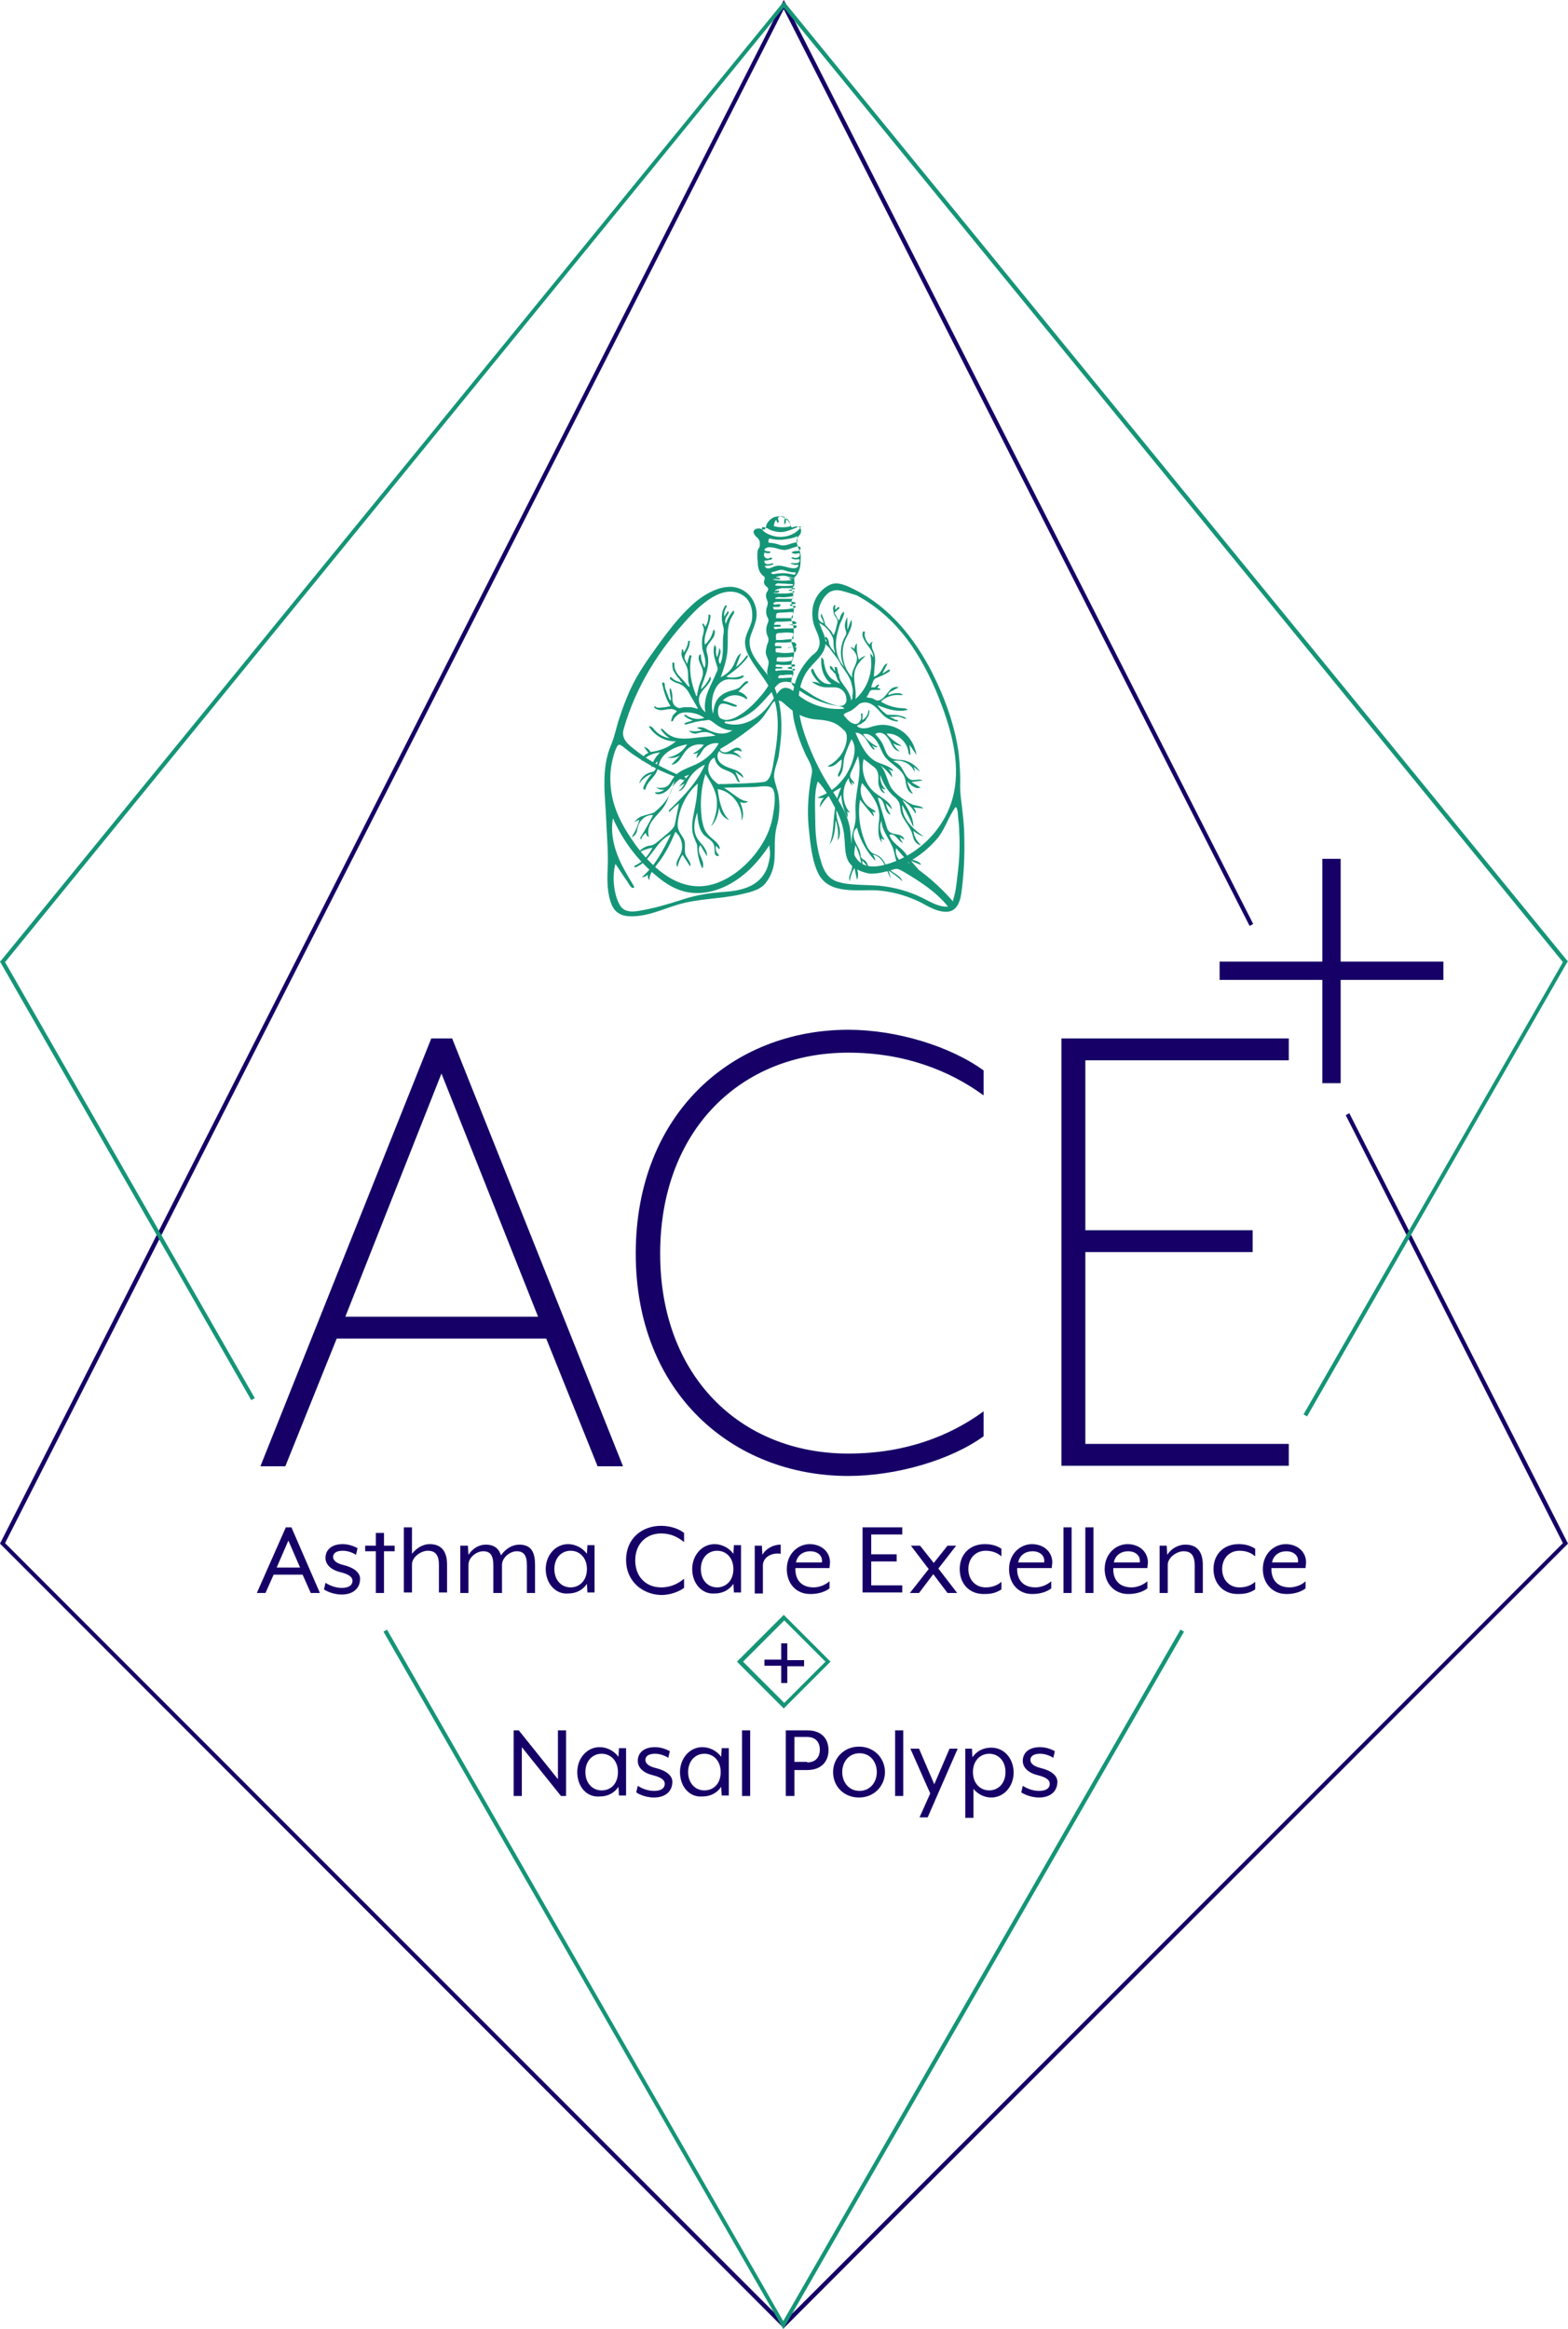
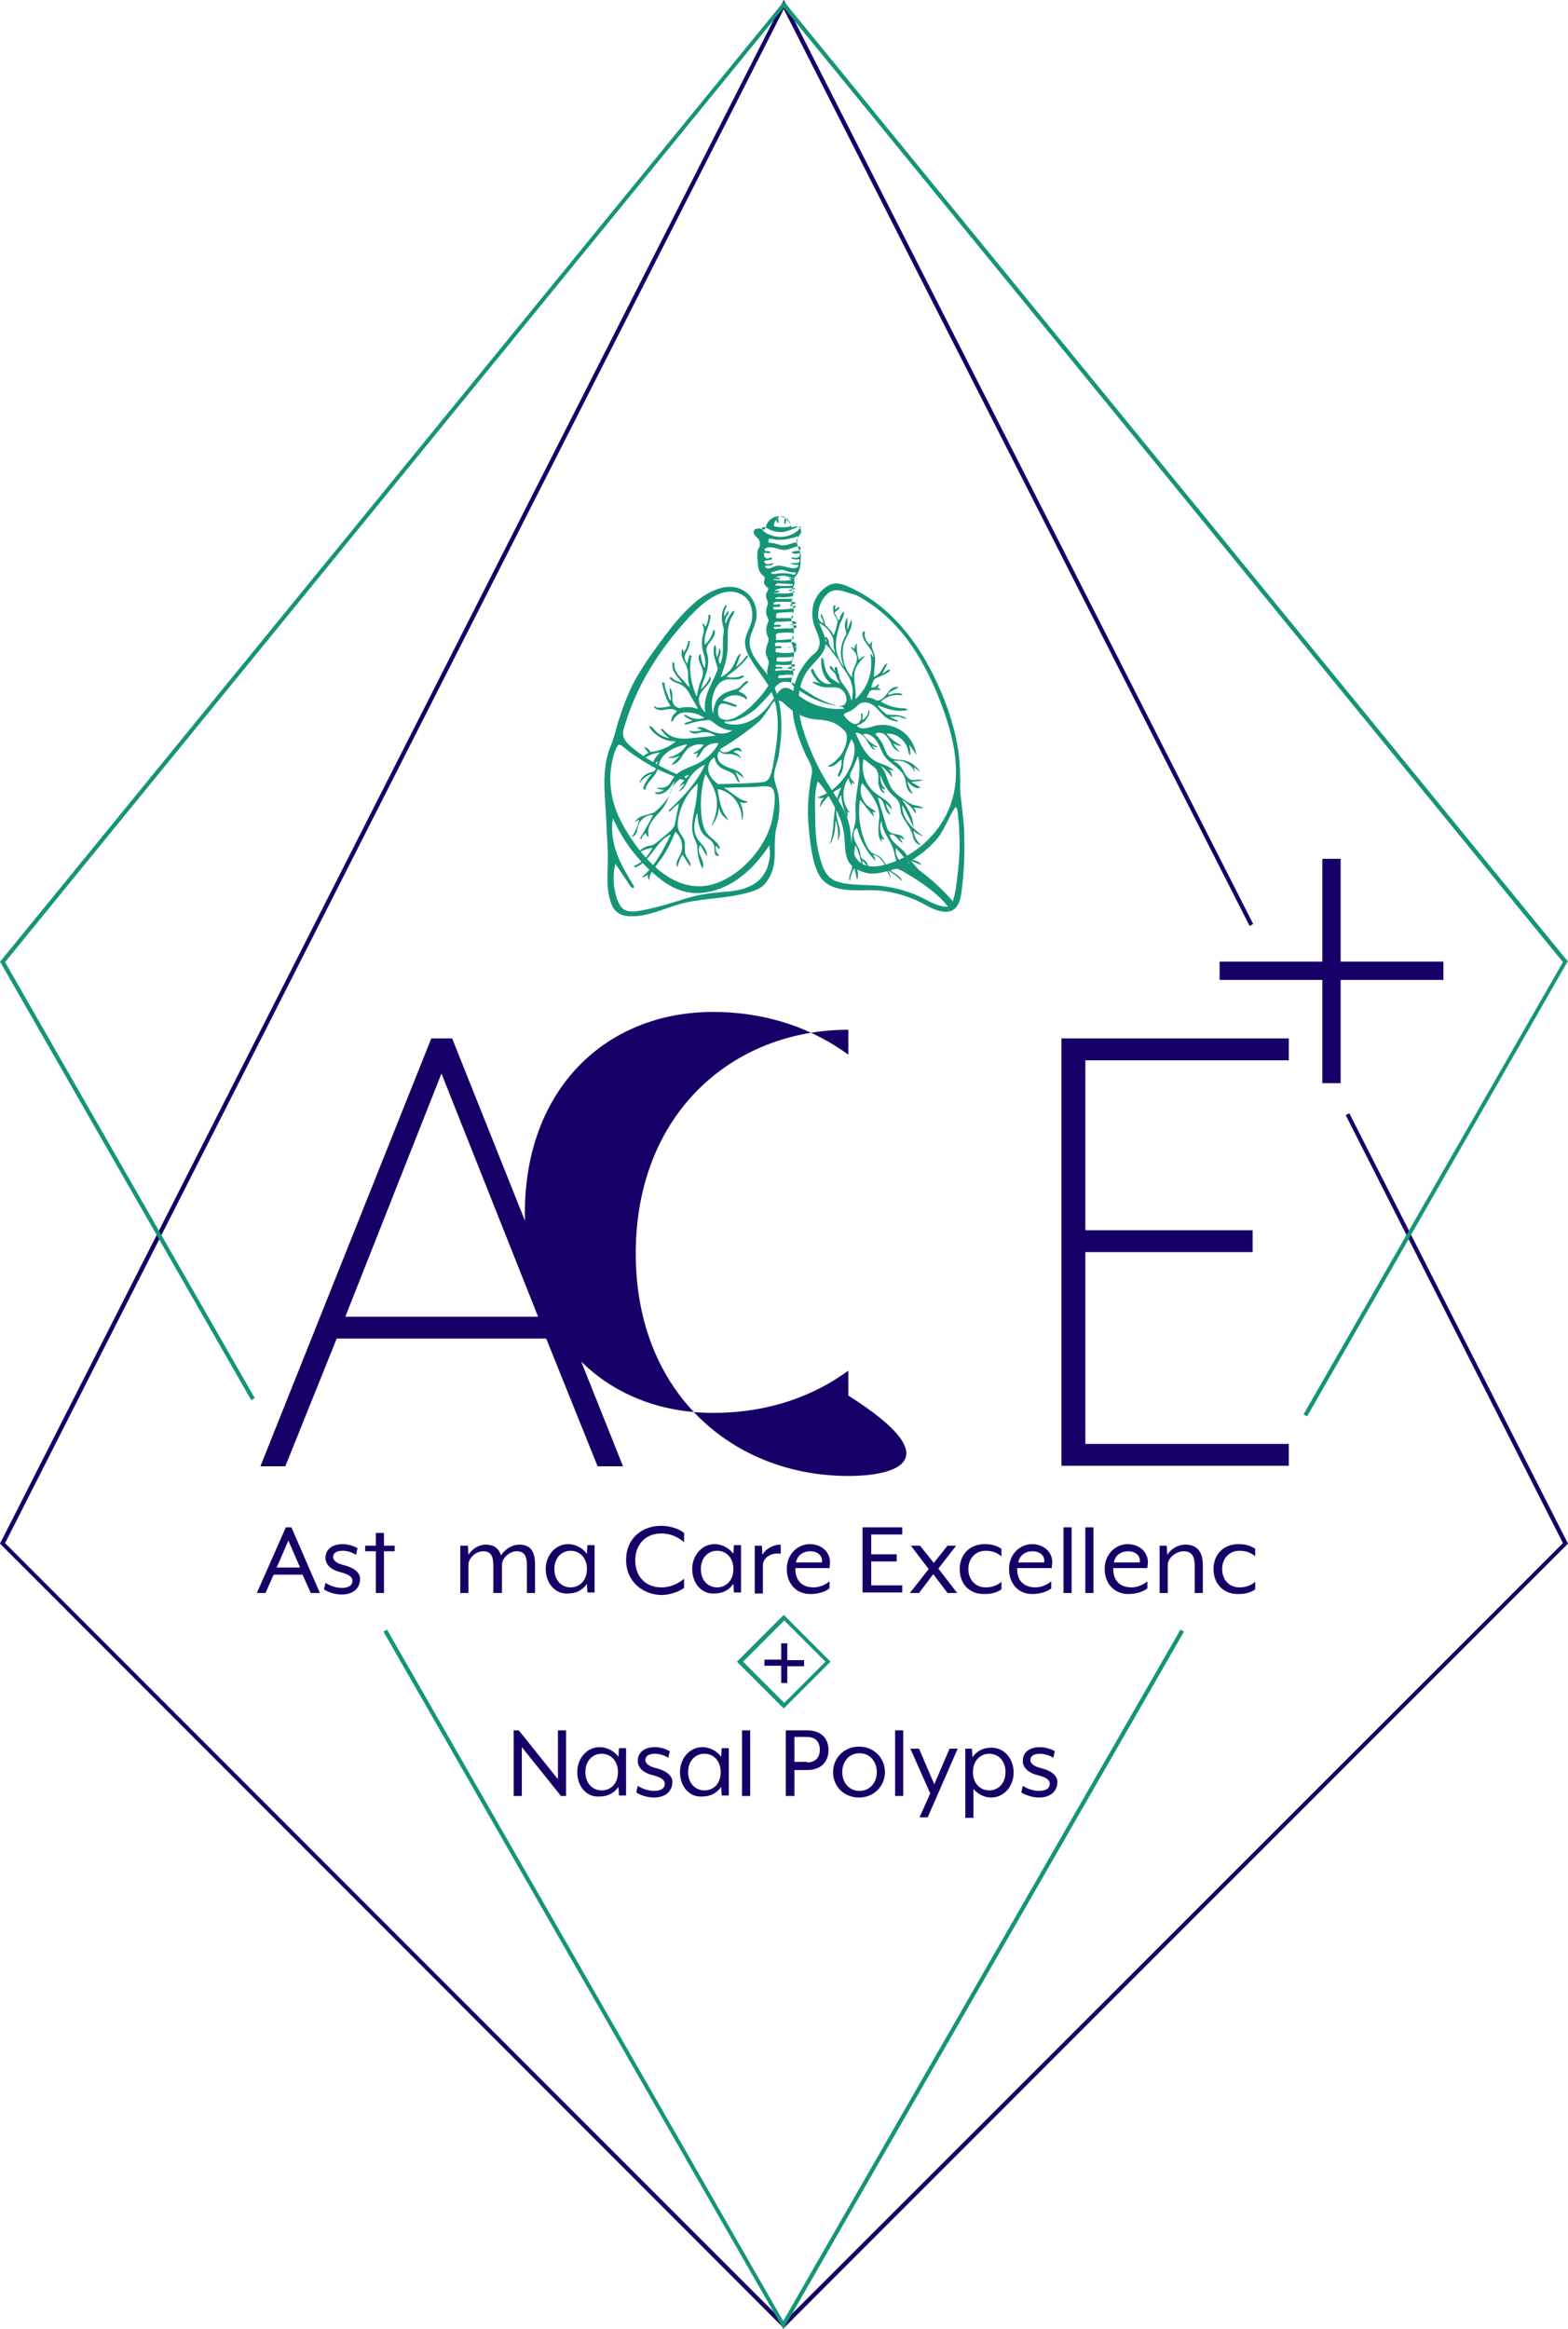
<svg xmlns="http://www.w3.org/2000/svg" version="1.1" id="Layer_1" x="0px" y="0px" viewBox="0 0 308.3 457.8" style="enable-background:new 0 0 308.3 457.8;" xml:space="preserve">
  <style type="text/css">
	.st0{fill:#160067;}
	.st1{fill:#159577;}
</style>
  <polygon class="st0" points="154.1,457.6 0,303.4 154.1,0 154.5,0.7 246.4,181.6 245.7,182 154.1,1.8 1,303.3 154.1,456.4   307.3,303.3 264.6,219.2 265.3,218.8 308.3,303.4 " />
  <polygon class="st1" points="257,278.4 256.3,278 307.3,189.1 154.1,1.5 1,189.1 50.1,274.8 49.4,275.2 0,189 0.2,188.8 154.1,0.3   154.4,0.6 308.3,189 308.1,189.2 " />
  <polygon class="st1" points="154,457.8 153.7,457.2 75.4,320.7 76.1,320.3 154,456.2 232.1,320.3 232.8,320.7 " />
  <g>
    <path class="st1" d="M132.6,153.4C132.6,153.4,132.6,153.3,132.6,153.4c-0.6,1.3-1.7,2.7-3.2,2.7c-0.3,0-0.6-0.1-0.6-0.4   c0.7,0.1,1.3-0.1,1.8-0.5c-0.6,0.1-1.1-0.1-1.6-0.4c0.8,0.1,1.6,0.1,2.2-0.3c0.6-0.4,0.8-1.1,1.2-1.6c1.1-1.6,3.2-2,4.9-2.9   c1.7-0.9,3.1-2.2,4-3.9c-1.1-0.2-2.4,0.3-3.1,1.3c-0.4,0.6-0.7,1.3-1.3,1.6c0.1-0.4,0.2-0.8,0.4-1.1c-0.3,0.2-0.7,0.3-1.1,0.2   c0.9-0.4,1.6-1,2.2-1.7c-1.2-0.3-2.5,0.1-3.3,0.9c-0.5,0.5-0.9,1.2-1.3,1.8c-0.4,0.6-1.1,1.2-1.8,1.2c0.6-0.6,1.1-1.2,1.7-1.8   c-0.7,0.4-1.6,0.6-2.5,0.4c1.6-0.2,3.1-1.2,3.9-2.6c-2.2,0.4-4.6,1.4-5.4,3.5c-0.2,0.6-0.3,1.3-0.6,1.9c-0.6,1.3-2,2.1-2.2,3.5   c-0.2,0.1-0.4-0.1-0.4-0.2c0-0.2,0-0.4,0.1-0.5c0.4-0.9,0.9-1.7,1.6-2.4c-1,0.3-1.9,1-2.5,1.9c0.2-1.1,1.2-1.9,2.2-2.2   c0.2,0,0.5-0.1,0.7-0.2c0.1-0.1,0.2-0.3,0.3-0.4c0.2-0.5,0.3-1.1,0.4-1.6c-0.4,0.4-0.9,0.9-1.3,1.3c0.3-1.1,0.9-2.2,1.8-3   c-1.4,0.1-2.7,0.7-3.7,1.7c0.1-0.7,0.7-1.4,1.4-1.6c-0.3-0.4-0.6-0.8-0.9-1.2c0.5,0.1,1,0.4,1.3,1c1.8-0.2,3.6-0.9,5-2.1   c-2.1,0.1-4.2-1.1-5.3-2.9c0.2-0.2,0.6,0.1,0.8,0.3c0.8,1.1,2,1.8,3.3,2c-0.7-0.4-1.4-1.1-1.8-1.8c0.2-0.2,0.5,0.1,0.7,0.3   c1.4,1.6,3.3,1.7,5.3,1.5c1.6-0.2,3.2-0.3,4.8-0.5c-0.7-0.4-1.5-0.8-2.4-0.7c-0.5,0-1,0.2-1.5,0.3c-0.5,0-1.1-0.2-1.3-0.6   c0.8,0.2,1.7,0.2,2.6-0.1c-0.4-0.1-0.7-0.3-1.1-0.4c0.3-0.2,0.8-0.2,1.2-0.1c0.4,0.1,0.7,0.3,1.1,0.5c1.5,0.7,3.3,1.1,4.7,0   c-0.8,0.1-1.7-0.2-2.4-0.6c-0.4-0.2-0.8-0.5-1.2-0.8c-0.3-0.2-0.7-0.6-1.1-0.6c-0.2,0-0.4,0.1-0.7,0.1c-0.3,0.1-0.6,0-0.8,0.1   c-0.6,0.1-1.2,0.2-1.8,0.4c-0.4,0.1-0.7,0.2-1.1,0.3c-0.1,0-0.1,0-0.2,0c-0.1,0-0.1-0.1-0.1-0.2c0,0,0.1,0,0.1-0.1   c0.5-0.2,1-0.3,1.5-0.5c-0.6-0.2-1.3-0.5-1.7-1c0.1-0.1,0.2-0.1,0.3-0.1c0.1,0,0.2,0.1,0.3,0.2c1,0.6,2.3,0.8,3.4,0.4   c-0.1,0-0.4-0.3-0.5-0.3c-0.2-0.1-0.4-0.2-0.6-0.3c-0.4-0.2-0.9-0.3-1.4-0.4c-0.8-0.1-1.9-0.2-2.6,0.3c-0.2,0.1-0.3,0.3-0.5,0.4   c-0.2,0.2-0.4,0.4-0.5,0.7c0,0.1,0,0.1-0.1,0.2c-0.1,0-0.1,0.1-0.2,0.1c-0.1,0-0.2-0.1-0.1-0.2c0-0.1,0-0.3,0.1-0.4   c0.1-0.4,0.2-0.7,0.5-0.9c0.1-0.1,0.2-0.2,0.3-0.3c0-0.1,0.1-0.1,0.2-0.2c-0.2-0.2-0.5-0.3-0.8-0.4c-0.3-0.1-0.6,0-1,0   c-0.2,0-0.4,0.1-0.6,0.1c-0.4,0.1-0.9,0.1-1.3,0c-0.1,0-0.2-0.1-0.2-0.1c-0.2,0-0.3-0.1-0.5-0.3c-0.1-0.1-0.1-0.1,0-0.3   c0,0,0,0,0,0c0,0,0,0,0,0c0.1,0,0.2,0.1,0.2,0.1c0.2,0.2,0.5,0.2,0.8,0.2c0.4,0,0.7-0.1,1.1-0.1c0.3-0.1,0.7-0.1,1-0.2c0,0,0,0,0,0   c0,0,0,0,0-0.1c-0.3-0.4-0.5-0.9-0.7-1.3c-0.3-0.7-0.5-1.4-0.7-2.1c0-0.1,0-0.3-0.1-0.4c0-0.1,0-0.3-0.1-0.4c0-0.1,0-0.1,0-0.2   c0-0.1,0-0.1,0.1-0.2c0.1,0,0.1,0.1,0.2,0.1c0,0,0.1,0,0.1,0c0.1,0.1,0.1,0.2,0.1,0.3c0,0.4,0.1,0.9,0.3,1.3   c0.2,0.6,0.4,1.1,0.6,1.6c0.1,0.1,0.1,0.2,0.3,0.3c0.1,0,0-0.1,0-0.1c0-0.3,0-0.6-0.1-0.9c0-0.2-0.1-0.5-0.1-0.7   c0-0.2-0.1-0.4,0-0.6c0,0,0-0.1,0-0.1c0.1,0,0.1,0,0.1,0c0.1,0.1,0.2,0.3,0.2,0.4c0.2,0.5,0.2,1,0.2,1.5c0,0.3,0,0.6,0.1,0.8   c0.1,0.5,0.4,0.8,0.8,1c0,0,0,0,0,0c0.3,0.2,0.6,0.2,0.9,0.1c0.2-0.1,0.5-0.1,0.7-0.1c0.4,0,0.8,0,1.2,0c0,0,0.1,0,0.1,0   c0.2,0.1,0.5,0.1,0.7,0.2c0.1,0,0.6,0.2,0.5,0c-0.5-0.9-1-1.7-1.5-2.6c-0.2-0.4-0.4-0.7-0.6-1c-0.4-0.5-1.1-1.1-1.8-1.3   c-0.5-0.1-1-0.4-1.4-0.7c-0.1-0.1-0.2-0.2-0.2-0.3c0-0.1,0-0.2,0.1-0.2c0.2,0,0.3,0.1,0.4,0.2c0.3,0.3,0.6,0.5,1,0.6   c0.3,0.1,0.6,0.2,0.9,0.3c0-0.1,0-0.1-0.1-0.2c-0.2-0.1-0.3-0.3-0.4-0.5c0-0.1-0.1-0.1-0.1-0.1c-0.3-0.3-0.5-0.6-0.7-0.9   c-0.1-0.2-0.3-0.5-0.4-0.7c-0.1-0.1-0.1-0.2-0.1-0.3c-0.1-0.4-0.1-0.7-0.1-1.1c0,0,0-0.1,0-0.1c0-0.1,0.1-0.1,0.2-0.1   c0.1,0.1,0.1,0.1,0.2,0.1c0,0.1,0,0.1,0,0.2c0,0.4,0,0.8,0.2,1.2c0.1,0.2,0.2,0.4,0.3,0.6c0.1,0.1,0.2,0.3,0.3,0.4   c0.4,0.4,0.8,0.9,1.2,1.3c0.2,0.2,0.7,1,1,1c0,0-0.2-0.8-0.2-0.8c-0.1-0.4-0.1-0.7-0.1-1.1c0-0.7,0-1.4-0.3-2.1   c-0.3-0.8-0.9-1.5-1-2.3c0-0.3,0-0.7,0.1-1c0-0.1,0.1-0.1,0.1-0.1c0.1,0,0.1,0,0.1,0.1c0.1,0.2,0.1,0.4,0.1,0.6   c0.5-0.7,0.8-1.4,0.9-2.2c0-0.1,0-0.1,0-0.1c0.1-0.1,0.2,0,0.3,0s0.1,0.2,0,0.3c0,0.4-0.1,0.8-0.3,1.2c-0.2,0.5-0.6,1-0.7,1.6   c0,0.6,0.3,0.9,0.5,1.4c0.1-0.4,0.2-0.9,0.4-1.4c0-0.2,0.1-0.4,0.3-0.3c0.2,0,0.2,0.3,0.1,0.4c-0.5,2.6,0,5.1,1,7.6c0,0,0,0,0.1,0   c0.1-0.1,0.1-0.3,0.1-0.5c0.1-0.4,0.2-0.9,0.3-1.3c0.3-1.2,1.1-2.2,0.7-3.5c-0.2-0.8-0.9-1.6-0.7-2.5c0-0.2,0.2-0.4,0.4-0.4   c0,0.9,0.3,1.9,0.7,2.7c0.3-0.6,0.2-1.3,0.1-1.9c-0.1-0.6-0.4-1.3-0.5-1.9c-0.1-0.7-0.1-1.5,0-2.2c0.2-0.8,0.5-1.6,0.1-2.3   c0-0.1-0.1-0.2-0.1-0.3c0-0.1,0.1-0.2,0.2-0.1c0,0,0.1,0.1,0.1,0.1c0.1,0.2,0.2,0.3,0.3,0.5c0.4-0.7,0.6-1.4,0.6-2.2   c0-0.1,0-0.2,0.1-0.2c0.1-0.1,0.3,0.1,0.3,0.3c-0.1,1.9-1.5,3.7-1.1,5.6c0.8-0.7,1.4-1.7,1.6-2.7c0-0.1,0.1-0.2,0.2-0.2   c0,0,0,0,0.1,0.1c0.2,0.7-0.2,1.4-0.6,1.9c-0.4,0.6-1,1.1-1,1.9c0,0.3,0.1,0.7,0.2,1c0.3,1.2,0.1,2.4-0.2,3.5   c-0.2,0.6-0.4,1.1-0.6,1.7c-0.1,0.3-0.2,0.6-0.3,0.8c-0.1,0.2-0.1,0.7-0.2,0.8c0.8-0.7,1.4-1.5,1.8-2.5c0.2,0.1,0.2,0.5,0.1,0.7   c-0.5,1.1-1.6,1.8-2.1,2.9c-0.5,1.2,0.1,2.6,1.1,3.4c-0.3-1.4,0-2.8,0.5-4.1s1.2-2.5,1.7-3.8c0.1-0.2,0.2-0.4,0.2-0.6   c0-0.2,0-0.4-0.1-0.5c-0.4-1.4-1-2.8-0.5-4.2c0.3,0.1,0.3,0.6,0.3,0.9c-0.1,0.5,0,1,0.2,1.5c0.2-0.6,0.4-1.2,0.4-1.8   c0.4,0.3,0.3,1,0.1,1.5c-0.2,0.5-0.3,1.2,0.1,1.6c0.8-1.7,0.4-3.7,0.6-5.6c0.1-0.4,0.1-0.8,0.1-1.2c0-0.3-0.1-0.6-0.2-0.9   c-0.3-1.3-0.3-2.8,0.6-3.9c0.1,0.1,0.2,0.2,0.2,0.3c-0.4,0.6-0.6,1.3-0.5,2c0.2-0.4,0.5-0.7,0.7-1.1c0.2,0.1,0.2,0.3,0.1,0.5   c-0.1,0.2-0.2,0.3-0.3,0.5c-0.3,0.4-0.4,1-0.2,1.5c0.3-0.9,0.8-1.8,1.5-2.6c0.3,0.2,0.1,0.6-0.1,0.9c-0.7,1-1,2.4-1,3.6   s0,2.6-0.1,3.8c-0.2,1.6-0.7,3.2-1.3,4.8c1.1-0.5,2.1-1.4,2.6-2.5c0.4-0.8,0.6-1.8,1.4-2.2c-0.3,0.9-0.7,1.8-1,2.7   c0.8-0.6,1.4-1.3,2-2.1c0.1-0.1,0.1-0.2,0.2-0.2c0.2,0,0.2,0.3,0,0.5c-1.1,1.5-2.6,2.6-4.1,3.7c1,0.3,2.2,0.2,3.1-0.2   c0.1,0,0.2-0.1,0.3,0c0.1,0.1,0,0.2-0.1,0.3c-0.7,0.6-1.8,0.4-2.7,0.4c-3.1,0.1-3.9,4.4-3.2,6.8c0.1-0.9,0.3-1.9,0.7-2.6   c0.6-1,1.6-1.6,2.7-1.9c0.6-0.2,1.3-0.3,1.8-0.7c0.4-0.3,1.1-1.4,1.6-1.2c0.1,0,0.1,0.1,0.1,0.2c0,0,0,0-0.1,0.1   c-0.7,0.5-1.2,1.1-1.8,1.7c0.6,0.2,1.2,0.5,1.6,1.1c0.1,0.1,0.1,0.1,0.1,0.2c0,0.1,0,0.2-0.1,0.2c-0.1,0-0.2,0-0.2-0.1   c-0.3-0.2-0.7-0.4-1.1-0.5c-1.2-0.4-2.6,0-3.4,0.9c0.9,0.2,1.8,0.5,2.7,0.9c0.1,0,0.1,0.1,0.1,0.1c0,0.1-0.1,0.2-0.3,0.2   c-0.9-0.1-1.7-0.7-2.6-0.6c-0.1,0-0.2,0-0.3,0.1c-0.5,0.3-0.6,1.3-0.5,1.8c0,0.3,0.1,0.5,0.2,0.7c0.1,0.2,0.3,0.3,0.5,0.4   c0.5,0.2,1,0.3,1.6,0.1c0.5-0.1,1-0.3,1.5-0.6c2-1.1,3.6-2.8,5-4.5c0.4-0.5,0.8-1.1,1.2-1.7c0.3-0.4,0.5-0.8,0.2-1.2   c-0.1-0.2-0.3-0.4-0.4-0.6c-0.2-0.4-0.2-0.9-0.1-1.3c0.1-0.5,0.3-1.1,0.2-1.6c-0.1-0.3-0.2-0.5-0.3-0.8c-0.2-0.4-0.3-0.9-0.2-1.4   c0.1-0.5,0.2-1,0.4-1.4c0.1-0.2,0.1-0.5,0.1-0.7c0-0.2-0.1-0.4-0.2-0.6c-0.1-0.3-0.2-0.5-0.2-0.8c-0.1-0.5,0-1.1,0.2-1.6   c0.1-0.2,0.2-0.5,0.2-0.7c0-0.3-0.2-0.5-0.3-0.8c-0.2-0.5-0.2-1-0.1-1.5c0.1-0.4,0.4-1,0.2-1.4c-0.1-0.4-0.3-0.7-0.3-1.1   c0-0.3,0.1-0.7,0.3-0.9c0.1-0.2,0.2-0.4,0.1-0.6c-0.1-0.2-0.4-0.3-0.5-0.5c-0.2-0.2-0.3-0.5-0.3-0.7c0-0.2,0.3-0.8,0.1-1   c0,0-0.1-0.1-0.1-0.1c-0.4-0.3-0.7-0.7-0.9-1.1c-0.2-0.5-0.3-1-0.3-1.5c0-0.4-0.1-0.8-0.1-1.2c0-0.5,0-0.9,0.1-1.4   c0.1-0.2,0.2-0.4,0.3-0.5c0.1-0.2,0.1-0.5,0.1-0.8c0-0.2,0-0.4-0.1-0.5c-0.1-0.4-0.4-0.6-0.7-0.9c-0.3-0.3-0.5-0.7-0.4-1   c0.1-0.3,0.4-0.5,0.7-0.5c0.3-0.1,0.6,0,0.9,0.1c0.4,0.1,0.6,0.2,0.7-0.2c0.1-0.2,0.2-0.5,0.2-0.7c0.2-0.4,0.5-0.8,0.9-1.1   c0.6-0.5,1.5-0.6,2.2-0.4c0.3,0.1,0.6,0.3,0.9,0.5c0.3,0.3,0.5,0.6,0.7,0.9c0.1,0.1,0.1,0.5,0.2,0.6c0.1,0.1,0.2,0,0.4,0   c0.3-0.1,0.6-0.2,0.8-0.1c0.1,0,0.3,0,0.4,0.1c0.1,0.1,0.2,0.2,0.2,0.3c0.2,0.3,0.1,0.7,0,1c-0.2,0.3-0.4,0.5-0.6,0.8   c-0.3,0.5-0.1,1.2,0.1,1.8c0.2,0.5,0.4,0.9,0.5,1.4c0.1,0.5,0,1,0,1.6c0,0.8-0.2,1.7-0.7,2.4c-0.1,0.2-0.3,0.4-0.5,0.6   c-0.1,0.3,0,0.5,0,0.8c0.1,0.5-0.1,1-0.5,1.4c0,0-0.1,0.1-0.1,0.1c0,0.1,0,0.1,0.1,0.2c0.3,0.4,0.3,1,0.2,1.4   c-0.1,0.3-0.3,0.7-0.3,1c0,0.4,0.3,0.7,0.4,1c0.2,0.5,0,1.1-0.2,1.6c-0.1,0.1-0.2,0.3-0.2,0.4c0,0.1,0,0.2,0,0.4   c0.2,0.7,0.5,1.5,0.5,2.3c0,0.7-0.5,1.3-0.5,2c0,0.2,0.1,0.5,0.2,0.7c0.2,0.6,0.4,1.4,0.3,2c-0.1,0.7-0.5,1.2-0.5,1.9   c0,0.6,0.4,1.1,0.4,1.6c0,0.6-0.5,1.2-0.4,1.8c0.1,0.5,0.5,0.9,1,1.2c2.3,1.7,5,3,7.8,3.4c0.5,0.1,1.2,0.1,1.6-0.2   c0.4-0.3,0.5-0.8,0.4-1.3c-0.1-1.2-1.1-2.1-2.3-2.1c-0.5,0-1,0-1.6,0c-1.1,0-2.1-0.5-2.9-1.1c0.6,0,1.3,0.1,1.8,0.5   c-0.7-0.6-1.4-1.4-1.8-2.3c-0.1-0.2-0.1-0.3-0.1-0.5c0-0.2,0.2-0.3,0.4-0.2c0.3,0.8,0.7,1.5,1.3,2.1c0.6,0.6,1.4,1,2.3,0.8   c-0.8-0.5-1.4-1.4-1.7-2.3c-0.3-0.9-0.4-1.9-0.3-2.9c0-0.1,0.4,0.4,0.4,0.4c0.1,0.2,0.1,0.5,0.1,0.7c0.1,0.4,0.2,0.8,0.3,1.2   c0.2,0.7,0.6,1.3,1.1,1.8c0.1,0.1,1.6,1.1,1.7,1c0-0.1,0-0.1-0.1-0.2c-0.2-0.3-0.4-0.6-0.5-1c-0.1-0.2-0.2-0.4-0.2-0.6   c0-0.1-0.1-0.1-0.1-0.1c-0.3-0.2-0.5-0.6-0.8-0.8c-0.1-0.1-0.2-0.2-0.2-0.4c0-0.1-0.1-0.2,0-0.3c0.1,0,0.2,0.1,0.3,0.1   c0,0,0.1,0.1,0.1,0.1c0.1,0.2,0.3,0.4,0.4,0.6c0.1,0.1,0.1,0.1,0.2,0.2c0.1,0,0-0.1,0-0.1c0-0.2-0.1-0.3-0.1-0.5c0,0,0-0.1,0-0.1   c0-0.1,0.1-0.1,0.2-0.1c0,0,0,0.1,0.1,0c0.1,0,0.2,0.1,0.2,0.2c0.1,0.3,0.1,0.6,0.2,0.9c0,0.1,0,0.2,0.1,0.2   c0.1,0.2,0.1,0.4,0.1,0.6c0.1,0.3,0.2,0.6,0.3,0.8c0.9,1.4,1.8,2.2,2.1,3.9c0.1-0.2,0.2-0.4,0.2-0.7c0-0.1,0-0.2,0-0.3   c0.1-0.5,0.1-1.1,0-1.6c-0.1-0.4-0.2-0.8-0.3-1.2c-0.2-0.5-0.4-0.9-0.7-1.4c-0.1-0.1-0.2-0.3-0.3-0.4c0-0.1-0.1-0.1-0.1-0.2   c-0.3-0.5-0.7-0.9-0.9-1.3c-0.3-0.6-0.6-1.1-1-1.6c-0.2-0.3-0.5-0.6-0.7-0.9c-0.3-0.4-0.5-0.8-0.9-1.1c-0.2-0.2-0.3-0.3-0.5-0.5   c-0.1-0.1-0.6-0.2-0.5-0.4c0-0.1,0.1-0.1,0.1-0.1c0.1,0,0.1,0,0.2,0c0.2,0,0.3,0.1,0.5,0.1c0,0,0-0.1,0-0.1c0-0.1-0.1-0.3-0.2-0.4   c0-0.1-0.1-0.1-0.1-0.2c0-0.1,0-0.1,0.1-0.2c0,0,0.1,0,0.1,0c0.1,0,0.1,0,0.2,0.1c0.2,0.3,0.4,0.7,0.4,1.1c0,0.1,0.1,0.3,0.1,0.4   c0.2,0.3,0.3,0.6,0.6,0.9c0,0,0.1,0.1,0.1,0.1c0.1,0.2,0.3,0.5,0.4,0.6c-0.1-0.6-0.3-1.1-0.3-1.7c0-0.6,0-1.1-0.3-1.7   c-0.2-0.3-0.4-0.7-0.6-1c-0.3-0.3-0.6-0.7-0.9-0.9c-0.1-0.1-0.3-0.2-0.4-0.3c-0.2-0.1-0.4-0.2-0.6-0.4c-0.2-0.1-0.3-0.3-0.4-0.5   c0-0.1-0.1-0.1-0.1-0.2c0-0.1,0.1-0.2,0.2-0.1c0,0,0,0,0,0c0,0,0,0,0.1,0c0.2,0.4,0.5,0.7,1,0.9c0.1-0.1,0-0.1,0-0.2   c-0.1-0.3-0.2-0.6-0.4-0.9c-0.1-0.2-0.1-0.4-0.1-0.6c0-0.1,0.1-0.1,0.1-0.1c0.1,0,0.1,0.1,0.1,0.1c0.2,0.5,0.4,0.9,0.5,1.4   c0.1,0.2,0.1,0.5,0.2,0.7c0.2,0.1,0.4,0.3,0.5,0.5c0.1,0.1,0.2,0.2,0.3,0.3c0.1,0.1,0.2,0.2,0.3,0.3c0.1,0.2,0.3,0.5,0.4,0.7   c0,0.1,0,0.1,0.1,0.1c0.4-0.6,0.5-1.5,0.7-2.2c0-0.1,0.1-0.3,0.1-0.4c0-0.2-0.1-0.4-0.2-0.6c-0.2-0.4-0.5-0.7-0.6-1.2   c0-0.3-0.1-0.5-0.1-0.8c0-0.3,0.1-0.5,0.3-0.7c0,0,0,0,0,0c0,0,0,0,0.1,0c0.1,0.1,0,0.3,0,0.5c0,0.1,0,0.3,0,0.4   c0.3-0.1,0.4-0.4,0.7-0.5c0.1,0,0.1,0,0.1,0.1c0.1,0.1,0.1,0.1,0,0.2c0,0,0,0.1-0.1,0.1c-0.2,0.2-0.5,0.4-0.8,0.7   c0,0.1,0.1,0.3,0.2,0.5c0.1,0.1,0.2,0.2,0.2,0.4c0.1,0.2,0.2,0.3,0.3,0.5c0,0,0,0.1,0.1,0.1c0.2-0.2,0.3-0.4,0.3-0.7   c0.1-0.2,0.2-0.4,0.4-0.7c0.1-0.1,0.2-0.2,0.3-0.3c0.3,0.5-0.6,2-0.8,2.6c-0.3,1-0.6,2-0.7,3c-0.2,1.9,0.3,3.9,1.6,5.3   c-0.9-1.8-0.9-4.1,0.1-5.9c0.1-0.2,0.3-0.5,0.3-0.7c0-0.3-0.1-0.6-0.2-0.9c-0.2-0.8,0-1.6,0.4-2.3c0,0.8,0,1.7,0,2.5   c0.3-0.6,0.5-1.4,0.8-2c0.4,1.4-0.8,3-1.3,4.2c-0.9,2.4-0.3,5.3,1.5,7.2c-0.4-1.2,0.9-2.5,0.9-3.8c0-0.9-0.7-1.6-1.3-2.2   c0.3,0,0.6,0.1,0.8,0.4c0-0.4,0.2-0.9,0.5-1.2c-0.1,1.1,0,2.2,0.4,3.3c0.3-0.4,0.8-0.7,1.3-0.8c-0.9,0.8-1.8,1.8-2.1,2.9   c-0.5,1.8,0.4,3.8,0.1,5.6c2.5-2.2,3.6-5.7,2.9-8.9c0.3,0.1,0.5,0.5,0.6,0.8c0.1-1.6-1.7-2.7-2.1-4.3c0-0.2-0.1-0.8,0.2-0.9   c0.4-0.1,0.2,0.5,0.2,0.7c0.1,0.7,0.4,1.4,1,1.9c0.1-0.3,0.3-0.5,0.6-0.6c-0.3,0.4-0.2,1-0.1,1.4c0.2,0.5,0.4,0.9,0.5,1.4   c0.1,0.6,0.1,1.2,0,1.8c-0.1,0.8-0.1,1.5-0.2,2.3c0.7-0.2,1.3-0.8,1.6-1.4c0.3-0.5,0.5-1.1,1.1-1.2c-0.3,0.7-0.7,1.3-1,2   c0.4-0.2,0.7-0.5,1.1-0.7c0.1-0.1,0.2-0.1,0.3-0.1c0.2,0.1,0,0.4-0.2,0.5c-0.6,0.4-1.3,0.7-2,1c-0.9,0.3-0.9,0.5-1.2,1.3   c-0.1,0.2-0.1,0.4-0.2,0.6c0,0.1,0.1,0.1,0.1,0.1c0.2,0,0.4,0,0.6,0c0.2-0.2,0.4-0.4,0.7-0.6c0.1,0.1,0.2,0.1,0.1,0.2   c0,0.1-0.1,0.2-0.2,0.3c0,0.1-0.1,0.1-0.1,0.2c0.1,0,0.3,0.1,0.4,0.1c0.1,0,0.2,0.1,0.2,0.2c-0.1,0.1-0.2,0.1-0.3,0.1   c-0.1,0-0.2,0-0.4,0c-0.3,0-0.5,0-0.8,0c-0.3,0-0.6,0.2-0.7,0.5c-0.1,0.3-0.3,0.6-0.5,0.9c0.1,0.1,0.1,0.1,0.2,0.1   c0.2,0,0.5,0.1,0.7,0.1c0.1,0,0.2,0,0.3,0.1c0.2,0.1,0.4,0.2,0.6,0.3c0.7,0.3,1.4-0.3,1.8-0.8c0.4-0.4,0.7-0.9,1.1-1.3   s1-0.6,1.6-0.4c-0.5,0.3-1,0.5-1.5,0.8c-0.3,0.1-0.6,0.4-0.5,0.7c0.9-0.3,2-0.6,2.8-0.1c-0.2,0.2-0.5,0.1-0.7,0.1   c-1.3-0.1-2.7,0.4-3.6,1.3c1.3,0.8,2.9,1.3,4.5,1.3c0.3,0,1.2,0.3,0.4,0.4c-0.9,0.2-1.9,0.1-2.9-0.1c-0.9-0.2-1.8-0.6-2.7-0.9   c0.4,0.5,0.8,1,1.3,1.4c0.2,0.1,0.3,0.3,0.5,0.4c0.2,0.1,0.5,0.1,0.7,0.1c0.6,0,1.2,0,1.7,0.1c0.4,0.1,1.4,0.3,1.5,0.7   c-0.3,0-0.7-0.2-1-0.3c-0.5-0.2-0.9-0.2-1.4-0.1c-0.1,0-0.3,0-0.4,0c-0.1,0-0.3,0-0.4,0c0,0.1,0,0.1,0.1,0.1   c0.3,0.1,0.6,0.2,0.8,0.4c0.1,0.1,0.3,0.1,0.4,0.1c0.1,0,0.1,0,0.2,0.1c0.3,0.1-0.1,0.2-0.3,0.2c-1-0.2-1.9-0.6-2.6-1.3   c-0.6-0.6-1.1-1.3-1.8-1.8c-0.4-0.3-0.8-0.5-1.3-0.6c-0.5-0.1-1.2,0-1.6,0.3c-0.5,0.5-1,0.9-1.6,1.3c-0.2,0.1-1.4,0.5-1.4,0.8   c0,0.2,0.5,0.6,0.6,0.8c0.3,0.3,0.6,0.6,1,0.8c0.2,0.1,0.5,0.2,0.7,0.2c0.4,0,0.7-0.2,0.9-0.6c0.2-0.3,0.3-0.7,0.2-1.1   c0-0.1,0-0.2,0-0.3c0-0.1,0.1-0.1,0.2-0.1c0.1,0,0.1,0.1,0.1,0.2c0,0.4,0,0.8-0.1,1.2c0-0.1,0.3-0.2,0.4-0.3   c0.1-0.1,0.3-0.3,0.4-0.4c0.2-0.3,0.4-0.7,0.4-1c0.2-0.8,0.3-0.1,0.2,0.3c0,0.1-0.1,0.2-0.1,0.3c0,0.1,0,0.2-0.1,0.3   c-0.2,0.3-0.4,0.6-0.6,0.9c-0.2,0.2-0.5,0.3-0.7,0.5c-0.1,0.1-0.2,0.1-0.4,0.2c-0.2,0.1-0.4,0.1-0.5,0.3c0.5,0.5,1.3,0.5,1.9,0.4   c0.6-0.1,1.3-0.4,1.9-0.5c1.8-0.4,3.7,0.1,5.2,1.2c1.5,1.1,2.4,2.8,2.7,4.6c-0.5-0.7-0.9-1.4-1.4-2c0.1,0.6,0.2,1.3,0.2,2   c-0.3-0.1-0.4-0.4-0.4-0.7c-0.3-2-2.3-3.7-4.3-3.5c0.8,1,1.9,1.8,3,2.4c-0.6,0-1.2-0.2-1.7-0.5c0.3,0.6,0.8,1.2,1.3,1.6   c-0.7-0.1-1.3-0.7-1.6-1.4s-0.7-1.3-1.2-1.8c-0.5-0.5-1.5-0.7-2-0.2c0.7,0.7,1.3,1.5,1.7,2.5c0.3,0.8,0.6,1.7,1.3,2.1   c0.7,0.5,1.6,0.4,2.4,0.5c1.4,0.2,2.7,1.1,3.4,2.3c-0.4-0.3-0.8-0.6-1.3-1c0.2,0.3,0.3,0.7,0.2,1c-0.6-1.6-2.5-2.5-4.2-2.1   c0.8,0.3,1.4,0.8,1.8,1.5c0.5,0.8,0.9,2,1.9,2.2c0.7,0.1,1.6-0.3,2.1,0.1c-0.7,0.1-1.4,0.2-2.2,0.3c0.6,0.4,1.2,0.7,1.8,1.1   c-1,0.4-1.9-0.5-2.6-1.2c0.2,0.9,0.6,1.7,1.1,2.4c-0.6-0.1-1-0.7-1.2-1.3c-0.2-0.6-0.2-1.2-0.4-1.8c-0.6-1.9-2.9-2.7-4-4.3   c-0.6-0.9-0.9-2-1.5-2.9c-0.6-0.9-1.7-1.7-2.7-1.4c0.7,1.1,1.7,1.9,2.9,2.5c-0.4,0.2-0.9-0.1-1.2-0.4c0.2,0.3,0.4,0.6,0.6,0.9   c-0.1,0.1-0.3,0-0.4-0.1c-0.6-0.6-0.9-1.3-1.4-2s-1.2-1.2-2-1.2c1,2.3,2.1,4.8,4.3,5.8c1.1,0.5,2.4,0.7,3.2,1.7   c-0.4,0-0.8-0.2-1.1-0.4c0.5,0.4,0.8,1,0.8,1.7c-0.6-0.9-1.4-1.7-2.3-2.4c1.1,1.2,1.3,3,2.1,4.4c0.8,1.2,2,2,3.2,2.8   c0.4,0.2,0.8,0.5,1.2,0.6c0.7,0.2,1.5,0.2,2,0.7c-0.7-0.1-1.3-0.1-2-0.2c0.3,0.3,0.6,0.8,0.4,1.2c-0.6-1.1-1.5-2-2.6-2.7   c1.1,1.7,2.2,3.4,2.2,5.4c-0.6-1.5-1.4-3-2.2-4.4c-0.1,1.3,0.5,2.6,1.3,3.6s1.9,1.9,2.9,2.6c-0.7-0.2-1.4-0.6-2-1.1   c0.1,1.1,0.7,2.1,1.5,2.8c-0.5,0-1-0.4-1.3-0.9c-0.3-0.5-0.3-1-0.5-1.5c-0.5-1.5-1.9-2.7-2.2-4.2c-0.1-0.6-0.1-1.3-0.4-1.9   c-0.3-0.5-0.7-0.9-1.1-1.2c-1.2-1.1-2-2.5-2.5-4.1c-0.1,1,0.2,2.1,1,2.8c-0.3,0.1-0.6-0.1-0.8-0.3c0.2,0.4,0.4,0.7,0.7,1.1   c-0.8-0.1-1.2-1.2-1.3-2c0-0.9,0.1-1.8-0.3-2.5c-0.2-0.4-0.6-0.7-0.9-0.9c-0.5-0.4-1.1-0.9-1.7-1.3c-0.6,2.5,0.4,5.3,2.5,6.8   c1.2,0.9,2.8,1.6,3.1,3.1c-0.4-0.4-0.8-0.8-1.2-1.2c0.1,0.8,0.5,1.5,0.9,2.2c-0.7-0.1-1-1-1.2-1.7c-0.2-0.7-0.6-1.6-1.3-1.6   c0.6,1.9,1.1,3.7,1.7,5.6c0.1,0.3,0.2,0.7,0.4,0.9c0.4,0.5,1.1,0.6,1.7,0.7c0.6,0.1,1.3,0.4,1.4,1c-0.3-0.1-0.7-0.3-0.9-0.5   c0.1,0.4,0.4,0.8,0.6,1.2c-0.5-0.2-0.8-0.7-1.2-1.1s-0.9-0.8-1.4-0.5c0.4,1.6,2.2,2.3,3.2,3.7c0.2,0.3,0.4,0.6,0.7,0.9   c0.4,0.3,0.8,0.3,1.3,0.5c0.4,0.1,0.9,0.4,1,0.8c-0.7-0.3-1.3-0.5-2-0.8c0.5,0.6,1,1.1,1.5,1.7c-0.3,0.3-0.8,0-1.1-0.4   c-1.1-1.3-2.2-2.5-3.3-3.8c-0.3,1.2,0.4,2.5,1.5,2.9c-0.3,0.1-0.7,0-0.9-0.2c0.2,0.4,0.5,0.8,0.7,1.2c-0.6-0.2-1.1-0.9-1.3-1.5   c-0.2-0.6-0.3-1.3-0.5-2c-0.6-2-2.3-3.7-2.4-5.8c-0.5,1.2-0.2,2.7,0.6,3.7c-0.2,0.1-0.5-0.1-0.6-0.3c0,0.3,0,0.6,0.1,0.9   c-0.6-0.7-0.7-1.7-0.7-2.6c0-0.9,0.2-1.8,0.2-2.7c-0.1-2.5-1.8-4.5-3.4-6.4c-0.7,1.7,0,3.8,1.5,4.8c0.4,0.3,0.9,0.5,1.2,0.9   c-0.2,0.1-0.5,0-0.7-0.1c0.2,0.3,0.3,0.6,0.3,1c-0.9-1.1-1.8-2.2-2.7-3.3c-0.5,3,0,6.2,1.3,9c0.2,0.5,0.5,0.9,0.9,1.3   c0.5,0.4,1.2,0.5,1.7,0.9c0.8,0.6,1.1,1.7,1.8,2.4c0.9,0.9,2.3,1.3,2.6,2.4c-0.8-0.8-1.8-1.5-2.7-2.1c0.2,0.5,0.3,1.1,0.5,1.6   c-0.6-0.9-0.8-1.9-1.3-2.8c-0.5-0.9-1.2-1.8-2.3-1.9c0.3,0.3,0.5,0.8,0.5,1.2c-1.7-1.8-3-4.1-3.6-6.5c-0.8,0.5-0.8,1.7-0.4,2.6   c0.4,0.9,1,1.7,1.1,2.7c0,0.2,0,0.5,0.2,0.6c0.1,0.2,0.3,0.3,0.5,0.4c0.6,0.4,0.8,1.1,0.9,1.8c-0.3-0.7-0.8-1.2-1.3-1.7   c0.1,0.3,0.1,0.7-0.1,1c-0.2-1.4-0.6-2.7-1.2-4c-0.3,1.2-0.3,2.5,0,3.7c0.3,1,0.8,2.1,0.3,3.1c-0.2-0.8-0.3-1.5-0.5-2.3   c-0.5,0.8-0.8,1.7-0.9,2.6c-0.4-0.8,0.2-1.6,0.4-2.5c0.1-0.6,0.1-1.2,0.1-1.7c-0.1-1.7-0.3-3.5,0-5.1c0.2-0.9,0.5-1.7,0.6-2.6   c0.1-0.8,0-1.7,0-2.6c0-3.4,1.4-6.8,0.5-10.1c-0.4,1-0.8,2-1.3,3c-0.2,0.4-0.4,1-0.1,1.4c0.2,0.4,0.8,0.7,0.6,1.1   c-0.2-0.2-0.4-0.3-0.5-0.5c0.1,0.3,0.1,0.5,0.2,0.8c-0.5-0.4-0.7-1-0.7-1.5c-1.5,1.9-1.4,5,0.2,6.8c-0.2,0-0.5-0.1-0.6-0.3   c0.2,0.4,0.2,0.9,0.1,1.3c-0.7-1.4-1.1-3-1.2-4.5c-0.8,1.2-1.1,2.8-0.9,4.2c0.1,0.8,0.4,1.6,0.6,2.4c0.1,0.8,0.1,1.7-0.4,2.4   c0.2-1.3,0.1-2.7-0.4-4c-0.1,1.7-0.2,3.5-1.2,4.8c0.8-2,0.7-4.3,1-6.5c0.2-1.6,0.6-3.2,1.3-4.7c-1.8,0.8-3.3,2.2-4.2,3.9   c0-0.7,0.3-1.4,0.8-1.9c-0.4,0.1-0.9,0.1-1.4-0.1c0.3,0.1,1.3-0.5,1.6-0.6c0.6-0.3,1.1-0.6,1.6-1c1-0.8,1.8-1.7,2.5-2.7   c1.1-1.7,2.6-5.3,1.1-7.1c-0.4,1-0.9,2-1.2,3c-0.4,0.9-0.3,1.8-0.5,2.8c-0.1,0.6-0.4,1.2-0.8,1.6c-0.4-0.3,0.2-1.1,0.3-1.4   c0.2-0.6,0.3-1.3,0.3-2c-0.5,0.2-0.8,0.7-1.3,1c-0.4,0.3-1,0.5-1.5,0.3c2.1-1,3.7-3.2,3.8-5.5c0-0.3,0-0.6-0.1-0.9   c-0.1-0.3-0.3-0.6-0.6-0.8c-0.5-0.5-1-0.9-1.6-1.2c-1.2-0.6-2.5-0.7-3.8-0.8c-1.2-0.1-2.5-0.5-3.6-1.1c-0.9-0.5-1.7-1.2-2.5-1.9   c-0.4-0.4-0.9-0.8-1.5-0.7c-0.4,0-0.7,0.2-0.9,0.5c-0.3,0.4-0.5,0.8-0.8,1.2c-0.3,0.4-0.6,0.9-0.9,1.3c-0.5,0.7-1.1,1.3-1.8,1.8   c-0.7,0.6-1.4,1.1-2.2,1.7c-1.5,1.1-3,2.1-4.6,3c0,0.6,0.8,0.8,1.4,0.6c0.6-0.2,1-0.6,1.6-0.8s1.3,0.2,1.2,0.8   c-0.4-0.4-1.2-0.4-1.6,0c0.7,0.2,1.3,0.7,1.6,1.3c-0.6-0.5-1.4-0.8-2.1-0.9c-0.8,0-1.8,0.1-2.2-0.6c-0.7,0.6-0.5,1.8,0.2,2.4   s1.6,0.9,2.5,1.2s1.8,0.8,2,1.7c-0.5-0.4-1.1-0.8-1.6-1.2c0.3,0.7,0.6,1.4,0.9,2.1c-0.6-0.1-0.7-0.8-1-1.3c-0.5-0.8-1.7-1-2.6-1.5   c-0.8-0.5-1.3-1.3-1.4-2.1c-1,0.4-1.4,1.7-1.2,2.7c0.2,1,1,1.9,1.9,2.5s1.8,1.1,2.7,1.8c1,0.7,2,1.6,3.2,1.6   c-0.4,0.4-1.1,0.4-1.6,0.1c0.5,1.2,0.9,2.6,0.3,3.7c0.3-2.9-1.9-5.8-4.7-6.2c0.3,2.2,0.7,4.6,2.3,6.1c-1.1-0.4-1.9-1.4-2-2.5   c-0.2,1.3-0.6,2.8-1.6,3.7c0.6-1,0.9-2.2,1.1-3.3c0.1-1,0.1-2.1-0.2-3.1c-0.4-1.4-1.2-2.6-2-3.9c-0.9,2.9-1.1,5.9-0.7,8.9   c0.2,1,0.4,2.1,1.1,2.9c0.7,0.9,1.8,1.4,2.3,2.4c0.1,0.2,0.2,0.5,0,0.6c-0.2-0.2-0.4-0.4-0.6-0.7c-0.2,0.7,0,1.4,0.6,1.9   c-0.2,0.3-0.7,0.1-0.8-0.2c-0.2-0.5,0-1.1-0.2-1.7c-0.2-0.9-1.2-1.4-1.9-2c-1.1-1.1-1.3-2.9-1.4-4.5c-0.6,1.6-0.9,3.4-0.1,4.9   c0.3,0.6,0.9,1.2,1.3,1.7c0.4,0.6,0.8,1.3,0.7,2c-0.4-0.7-0.9-1.5-1.3-2.2c-0.5,0.6-0.3,1.5,0.1,2.3c0.3,0.7,0.7,1.6,0.3,2.3   c-0.6-1.2-0.9-2.5-1-3.9c0-0.3,0-0.6-0.1-0.9c-0.1-0.3-0.3-0.6-0.4-1c-1-2-0.3-4.3,0.1-6.5c0.3-1.4,0.4-2.9,0.5-4.4   c-2.1,1.8-3.5,4.5-3.9,7.3c-0.1,0.7-0.1,1.4,0.2,2c0.3,0.7,0.9,1.3,1.1,2c0.2,0.9-0.1,1.9,0.2,2.7c0.3,0.8,1.2,1.5,0.9,2.3   c-0.5-0.8-1-1.5-1.5-2.3c-0.5,0.7-0.8,1.6-1,2.4c-0.5-0.7,0.1-1.5,0.5-2.3c0.8-1.5,0.4-3.5-0.9-4.6c-0.9,2.1-1.9,4.2-3.3,6   c-0.8,1.1-1.9,2.2-1.8,3.5c-0.3-0.3-0.4-0.7-0.3-1.1c-0.3,0.3-0.7,0.5-1.2,0.5c2.6-2.2,4.2-5.3,5.7-8.4c-2.9,1.2-3.9,5.2-6.8,6.4   c-0.2,0.1-0.5,0-0.4-0.2c1.6-0.7,2.8-2,3.6-3.6c-1,0.2-1.9,0.5-2.8,1c0.4-0.6,1.1-1.1,1.8-1.3c0.3-0.1,0.7-0.1,1-0.2   c0.3-0.1,0.5-0.3,0.8-0.5c0.8-0.6,1.5-1.3,2.3-1.9c0.4-0.4,0.8-0.7,1.1-1.2c0.2-0.3,0.2-0.7,0.3-1c0.2-1.2,0.5-2.4,0.7-3.6   c-0.7,0.5-1.3,1.1-1.9,1.7c-0.2-0.2,0-0.5,0.2-0.6c2.7-2.6,5.3-5.3,6.8-8.7c-1.4,0.6-2.7,1.8-3.4,3.2c-0.4,0.8-0.9,1.9-1.8,2   c0.5-0.4,0.9-0.9,1.2-1.5c-0.4,0.2-0.7,0.4-1.1,0.6c0.7-0.8,1.3-1.6,2-2.3c-1.2,0.3-2.3,1-3,2c-0.8,1.2-1,2.7-1.8,4   c-0.9,1.5-2.6,2.6-3.1,4.3c-0.2,0.6-0.2,1.3,0,1.9c-0.4-0.1-0.6-0.5-0.6-0.8c-0.4,0.3-0.8,0.7-0.9,1.3c-0.3-0.1-0.2-0.5,0-0.7   c0.8-1.3,1.6-2.7,2.3-4.1c-1.2-0.1-2.3,0.7-2.8,1.8c-0.2,0.5-0.3,1-0.4,1.5c-0.2,0.5-0.5,0.9-1,1c0.7-1,1.2-2.2,1.5-3.4   c-0.3,0.2-0.7,0.3-1,0.5c0.4-0.5,0.9-1,1.6-1.2c0.8-0.3,1.6-0.4,2.3-0.7C131.6,157.3,132.2,155.2,132.6,153.4z M152.3,116.1   c0.2,0,0.5,0,0.7,0c0.1,0,0.2,0,0.2,0.1c0,0.1,0,0.2-0.1,0.2s-0.2,0.1-0.3,0.1c-0.2,0-0.5,0-0.7,0c0,0.1,0.2,0.1,0.3,0.1   c1.1,0.1,2.3,0.1,3.4-0.1c0.2,0,0.4-0.1,0.4-0.3c-0.3,0-0.7-0.1-1-0.1c0,0-0.1,0-0.1,0c-0.1-0.1,0.1-0.2,0.2-0.2   c0.3,0,0.6-0.1,0.9-0.1c0.1,0,0.2,0,0.1-0.1c0-0.1-0.1-0.1-0.1-0.1c-0.9,0-1.7,0-2.6,0C153.1,115.8,152.6,115.8,152.3,116.1   C152.2,116.1,152.3,116.1,152.3,116.1z M155.8,134.2c-0.4-0.1-0.8-0.2-1.3-0.2c-0.5,0-1,0.1-1.4,0.4c-0.4,0.3-0.7,0.7-1,1.1   c-0.3,0.4-0.6,0.8-1,1.2c-0.8,0.9-1.6,1.8-2.5,2.6c-1.5,1.3-3.4,2.4-5.4,2.5c-0.2,0-0.3,0-0.5,0c-0.1,0-0.1,0-0.2,0.1   c-0.1,0.1,0.1,0.3,0.3,0.3c3.3,0.9,6.4-1,8.4-3.6c0.6-0.8,1.1-1.6,1.7-2.4c0.3-0.4,0.6-0.7,1-0.9c0.5-0.2,1.1-0.1,1.6,0.2   c0.5,0.3,0.9,0.6,1.3,1c2.5,2.1,5.9,3.1,9.2,2.8c-0.2-0.4-0.6-0.4-1-0.5c-1.8-0.4-3.4-1.1-5-2c-0.8-0.5-1.5-1-2.3-1.5   C157.1,134.9,156.5,134.5,155.8,134.2z M156,108.4c0.2-0.1,0.5-0.1,0.8-0.1c0.3,0,0.7-0.3,0.6-0.6c0-0.2-0.2-0.3-0.4-0.3   c-0.2,0-0.4,0-0.6,0.1c-0.7,0.2-1.3,0.5-2,0.6c-0.7,0-1.3-0.2-2-0.4c-0.5-0.1-1-0.2-1.5-0.1c-0.3,0.1-1,0.5-0.3,0.7   c0.2,0.1,0.5,0,0.7,0.1c0.1,0,0.1,0,0.2,0.1c0,0.1-0.1,0.2-0.2,0.2c-0.3,0.1-0.7,0-1-0.1c-0.1,0.3-0.1,0.6,0,0.8s0.4,0.4,0.7,0.4   c0.2,0,0.3-0.2,0.5-0.2c0.2,0,0.4,0.1,0.3,0.2c0,0.1-0.1,0.2-0.3,0.2c-0.4,0.1-0.8,0.2-1.2,0.2c-0.1,0.3,0.2,0.7,0.6,0.7   c0.3,0,0.7-0.1,1-0.2c0,0,0.1,0,0.1,0c0.1,0.1,0,0.3-0.2,0.3c-0.4,0.2-0.9,0.2-1.4,0.2c0,0.4,0.5,0.6,0.9,0.5   c0.4-0.1,0.7-0.3,1.1-0.4c1.1-0.4,2.3,0.3,3.5,0.4c0.2,0,0.5,0,0.7-0.1c0.2-0.1,0.4-0.3,0.4-0.6c-0.5,0.1-1.1,0-1.6-0.3   c0.2-0.1,0.5,0,0.8,0c0.3,0,0.5,0,0.8-0.1c0.2-0.2,0.3-0.5,0.1-0.7c-0.5,0.1-1.1,0.1-1.5-0.2c0-0.2,0.3-0.2,0.4-0.1   c0.3,0.1,0.7,0.1,1-0.1s0.4-0.6,0.1-0.8c-0.5,0.2-1,0.2-1.5-0.1C155.9,108.4,156,108.4,156,108.4z M155,127.3   c0-0.1,0.1-0.1,0.2-0.1c0.2,0,0.5,0,0.7,0c0.2,0,0.4,0,0.6-0.2c0.2-0.2,0-0.5-0.2-0.7c-0.2-0.1-0.5-0.1-0.8-0.1   c-0.7,0.1-1.3,0.1-2,0.1c-0.6,0-1.3-0.2-1.1,0.6c0,0,0,0.1,0.1,0.1c0,0,0.1,0,0.1,0c0.2,0,0.5,0,0.7,0c0.1,0,0.3,0,0.4,0.2   c0,0.2-0.2,0.2-0.4,0.2c-0.2,0-0.4,0-0.6,0c-0.1,0-0.1,0-0.2,0.1c0,0,0,0.1,0,0.1c0,0.1,0,0.3,0,0.4c0,0,0,0.1,0,0.1   c0,0,0.1,0,0.1,0.1c1.2,0.2,2.4,0.2,3.6,0c0.1,0,0.1,0,0.2-0.1c0,0,0.1-0.1,0.1-0.2c0-0.2,0.1-0.3,0.1-0.5c0,0,0-0.1,0-0.1   c0-0.1-0.1-0.1-0.2-0.1c-0.4,0-0.7,0-1.1-0.1C155.1,127.5,154.9,127.4,155,127.3C155,127.3,155,127.3,155,127.3z M149.8,103.8   c0,0.1,0,0.1,0.1,0.3c0.3,0.6,1.4,1,2,1.2c1,0.3,2.1,0.3,3.1,0c1-0.3,2-0.9,2.5-1.8c-0.3-0.1-0.6,0-0.9,0.2   c-0.7,0.3-1.5,0.6-2.3,0.8c-1,0.2-2,0-3-0.4C151.1,103.9,149.8,103.3,149.8,103.8z M156.7,105.3c0.1,0.4-2.7,0.8-3,0.8   c-0.5,0-1.1,0-1.6-0.1c-0.7-0.1-1-0.4-1,0.4c0,0.1,0,0.1,0,0.2c0.1,0.1,0.2,0.1,0.3,0.1c0.4,0,0.9,0.1,1.3,0.2   c0.3,0.1,0.6,0.2,1,0.3c1,0.1,1.9-0.5,2.9-0.6c0.1,0,0.1,0,0.2-0.1c0,0,0-0.1,0-0.1C156.8,106,156.8,105.7,156.7,105.3z    M155.1,122.8C155.1,122.8,155.1,122.8,155.1,122.8C155.1,122.8,155.1,122.8,155.1,122.8c0.5-0.1,1-0.1,1.5-0.2   c0-0.2-0.1-0.3-0.2-0.4c-0.2-0.1-0.3-0.1-0.5-0.1c-0.9,0-1.7,0.1-2.6,0.1c-0.5,0-1-0.1-1.1,0.5c0,0,0,0.1,0,0.1c0,0,0.1,0,0.1,0   c0.3,0,0.6,0,0.9,0c0.1,0,0.2,0,0.2,0c0.1,0,0.1,0.1,0.1,0.2c0,0.1-0.1,0.1-0.2,0.2c-0.3,0-0.5,0-0.8,0c-0.1,0-0.2,0-0.3,0   c-0.1,0.1,0,0.3,0.1,0.4c0.1,0.1,0.3,0.1,0.5,0c1.1-0.1,2.1-0.1,3.2-0.1c0.2,0,0.3,0,0.5-0.1c0.1-0.1,0.2-0.3,0.1-0.4   c-0.1-0.1-0.3-0.1-0.4-0.1c-0.3,0-0.6,0-0.9-0.1C155.1,122.9,155.1,122.9,155.1,122.8z M152.1,103.4   C152.1,103.4,152.2,103.5,152.1,103.4c1.1,0.3,2.1,0.3,3.1,0.1c0.1,0,0.1,0,0.2-0.1c0.1-0.1,0-0.2,0-0.4c-0.1-0.4-0.3-0.7-0.6-1   c0,0-0.1-0.1-0.1-0.1c-0.1,0-0.1,0.1-0.1,0.1c0,0.2-0.1,0.4-0.1,0.7c0,0.1-0.1,0.3-0.2,0.3c-0.1,0-0.1-0.2-0.1-0.3   c0-0.2,0-0.5,0.1-0.7c0-0.1,0.1-0.2,0-0.3c0,0-0.1-0.1-0.1-0.1c-0.3-0.1-0.7-0.2-1,0c-0.4,0.2-0.2,0.4-0.1,0.8c0,0.1,0,0.2,0,0.3   c-0.1,0.1-0.3,0-0.3-0.1c-0.1-0.1-0.1-0.3-0.2-0.4c-0.3,0.3-0.4,0.7-0.4,1.1C152.1,103.3,152.1,103.4,152.1,103.4   C152.1,103.4,152.1,103.4,152.1,103.4z M153.3,119.2C153.3,119.2,153.3,119.2,153.3,119.2c-0.1,0.1-0.2,0.1-0.3,0.1   c-0.3,0-0.6,0-0.9,0c0,0-0.1,0-0.1,0c0,0,0,0.1,0,0.1c0,0.1,0.1,0.3,0.2,0.4c0,0,0.1,0,0.1,0c1.1,0,2.3,0,3.4-0.2   c0.2,0,0.3,0,0.5-0.1c0.1-0.1,0.3-0.2,0.3-0.4c-0.3,0-0.6,0-0.9,0c-0.1,0-0.3-0.1-0.3-0.2c0-0.1,0.1-0.1,0.2-0.1   c0.3,0,0.5-0.1,0.8-0.1c0,0,0.1,0,0.1-0.1c0.1-0.1,0-0.2-0.1-0.2c-0.2-0.1-0.4-0.1-0.5-0.1c-0.6,0-1.2,0-1.8,0c-0.4,0-0.9,0-1.3,0   c-0.1,0-1,0.2-0.5,0.5c0.1,0.1,0.3,0,0.5,0c0.2,0,0.4-0.1,0.6,0c0.1,0,0.2,0,0.2,0.1C153.4,119,153.4,119.1,153.3,119.2z    M155.9,124.4C155.9,124.4,155.8,124.3,155.9,124.4c-0.9-0.1-1.6-0.1-2.4,0c-0.3,0-0.8,0-0.9,0.3c-0.1,0.2,0,0.8,0,1   c0,0,0,0.1,0,0.1c0,0,0.1,0,0.1,0c0.6,0,1.2,0,1.8-0.1c0.5,0,0.9-0.1,1.4-0.1c0,0,0.1,0,0.1,0c0,0,0-0.1,0-0.1   C156,125.1,156,124.8,155.9,124.4C155.9,124.4,155.9,124.4,155.9,124.4z M155.9,121.4C155.9,121.4,155.9,121.4,155.9,121.4   c0-0.4,0-0.7,0-1c0,0,0-0.1,0-0.1c0,0-0.1,0-0.1,0c-0.7,0-1.5,0.1-2.2,0.1c-1,0.1-1,0-1,1c0,0,0,0.1,0,0.1c0,0,0.1,0,0.1,0   c1,0,2,0,3,0C155.8,121.5,155.8,121.5,155.9,121.4C155.9,121.5,155.9,121.4,155.9,121.4z M152.5,131.8   C152.5,131.8,152.5,131.8,152.5,131.8c0.1,0.1,0.2,0.1,0.4,0c1-0.1,2.1-0.1,3.1,0c0.1,0,0.4,0,0.3-0.2c0-0.1-0.2-0.2-0.4-0.1   c-0.4,0-0.8,0-1.1-0.2c0.3-0.3,0.8-0.2,1.3-0.3c0.1,0,0.1,0,0.2-0.1c0.1-0.1,0-0.2-0.1-0.3c-0.1-0.1-0.2,0-0.3,0   c-0.7,0.1-1.5,0.1-2.2,0.1c-0.2,0-1-0.2-1.1,0c-0.3,0.2,0,0.4,0.3,0.4c0.2,0,0.5,0,0.7,0c0.1,0,0.2,0,0.2,0.1c0,0.1,0,0.2-0.1,0.2   c-0.1,0-0.2,0-0.3,0c-0.2,0-0.5,0-0.7,0c-0.1,0-0.1,0-0.2,0.1C152.4,131.6,152.4,131.7,152.5,131.8z M155.8,129.1   c0-0.1-0.1-0.1-0.2,0c-0.7,0.1-1.3,0.1-2,0.1c-0.7,0-0.9-0.2-0.9,0.7c0,0,0,0.1,0,0.1c0,0,0.1,0,0.1,0c0.9,0.1,1.8,0.1,2.7-0.1   c0.1,0,0.1,0,0.2-0.1c0,0,0-0.1,0.1-0.2c0-0.1,0-0.2,0.1-0.3C155.9,129.2,155.9,129.2,155.8,129.1   C155.9,129.1,155.9,129.1,155.8,129.1z M156.4,112.5C156.4,112.4,156.4,112.4,156.4,112.5c-0.4,0-0.7,0-1.1-0.1   c-0.6-0.1-1.1-0.4-1.7-0.4c-0.4,0-0.8,0.2-1.2,0.3c-0.2,0-1.3,0.3-0.5,0.5c0.2,0.1,0.3,0,0.5,0c1.1-0.2,2.3-0.2,3.4,0.1   c0.2,0,0.4,0.1,0.5,0C156.4,112.8,156.5,112.6,156.4,112.5z M151.9,113.9c1.2,0.3,2.5,0.3,3.8,0.1c-0.3-0.1-0.5-0.2-0.6-0.4   c0.5,0,0.9,0.1,1.4,0c-0.3,0-0.7,0-1-0.1c-0.4-0.1-0.7-0.2-1-0.3c-0.6-0.1-1.6,0-2,0.3c0.2,0,0.5,0,0.7,0.1c0.1,0,0.2,0,0.2,0.1   c0,0.1-0.1,0.2-0.3,0.2C152.6,113.8,152.2,113.8,151.9,113.9z M153.1,133.3C153.1,133.3,153.1,133.3,153.1,133.3   c0.9,0,1.8-0.1,2.6-0.1c0,0,0.1,0,0.1,0c0,0,0-0.1,0-0.1c0-0.1,0-0.2,0-0.4c0,0,0-0.1,0-0.1c0,0-0.1,0-0.1,0c-0.6,0-1.1,0-1.7,0.1   c-0.6,0-1-0.1-1,0.6C153,133.2,153,133.2,153.1,133.3C153.1,133.3,153.1,133.3,153.1,133.3z M152.5,117.7   C152.5,117.7,152.5,117.7,152.5,117.7c1.1,0,2.1,0,3.2,0c0.1,0,0.1,0,0.2,0c0,0,0-0.1,0-0.1c0-0.1,0-0.3,0-0.4   c-0.7,0.1-1.4,0.2-2,0.2c-0.3,0-0.9-0.1-1.1,0c-0.1,0.1-0.2,0-0.3,0.1C152.4,117.4,152.4,117.6,152.5,117.7z M152.5,115.1   C152.5,115.1,152.5,115.1,152.5,115.1c0.1,0,0.1,0,0.1,0c1,0.1,2.1,0.1,3.1,0c0.1,0,0.3-0.1,0.2-0.2c0-0.1-0.1-0.1-0.2-0.1   c-0.7,0-1.3-0.1-2-0.1c-0.3,0-0.7-0.1-1,0C152.8,114.8,152.2,114.9,152.5,115.1z" />
    <g>
      <path class="st1" d="M160.8,127.7c0.1-0.2,0.2-0.5,0.3-0.8c0.3-1.5-0.7-2.9-1.1-4.2c-0.4-1.5-0.4-3,0.1-4.4    c0.5-1.3,1.4-2.4,2.6-3.1c1.4-0.9,2.7-0.5,4.1,0.1c7.2,3.2,12.2,9,15.9,15.8c2.8,5.3,5,11.1,5.8,17c0.2,1.9,0.3,3.8,0.3,5.6    c-0.1,1.9,0.2,3.6,0.4,5.4c0.2,1.8,0.4,3.6,0.4,5.5c0.1,3.7-0.1,7.5-0.6,11.1c-0.3,1.9-1.1,3.7-3.3,3.5c-1.7-0.1-3.3-1.1-4.8-1.9    c-2.7-1.3-5.6-2.1-8.5-2.3c-3.8-0.2-9.4,0.9-11.5-3.3c-1.3-2.6-1.6-6.2-1.9-9.1c-0.3-3.1-0.1-6.2,0.4-9.3c0.1-0.8,0.4-1.6,0.2-2.3    c-0.2-1-0.9-2-1.3-2.9c-0.9-2-1.6-4-2.1-6.1c-0.7-3.1-0.6-6.6,0.8-9.5c0.7-1.4,1.6-2.6,2.7-3.7C160,128.6,160.5,128.2,160.8,127.7    z M164.7,116c-0.8,0-1.6,0.2-2.2,0.9c-1.3,1.3-1.9,3.3-1.5,5.2c0.4,1.6,1.5,3,1.3,4.6c-0.2,1.9-2,3.2-3.2,4.7    c-1.5,1.8-2.1,4.3-2.1,6.6s0.6,4.7,1.4,6.9c1.1,3.1,2.5,6.1,4.2,8.9c1.8,2.9,3.9,5.6,4.5,8.9c0.4,2.4,0.1,5.3,2,6.8    c1.4,1.1,3.4,0.9,5.1,0.4c6.2-1.7,11.4-6.8,13.1-13c1.6-5.9,0.1-12.2-2-17.9c-1.6-4.4-3.7-8.8-6.4-12.6s-6.3-7.2-10.5-9.4    C167,116.6,165.8,116.1,164.7,116z M167.1,169.7c0,0-0.1-0.1-0.1-0.1c-1-1.5-0.8-3.5-1-5.3c-0.2-2-0.9-3.9-1.9-5.7    c-0.9-1.7-2-3.7-3.3-5c-0.8,2.2-0.5,5.4-0.5,7.8c0,2.6,0.3,5.3,1.1,7.8c0.4,1.5,1.1,3,2.4,3.7c0.6,0.4,1.3,0.5,2,0.7    c2.4,0.4,4.8,0.3,7.2,0.5c2.9,0.3,5.8,1.1,8.4,2.4c1.6,0.8,3.2,1.8,5,1.7c-2.3-2.9-5.6-5-8.8-6.9c-0.4-0.2-0.7-0.4-1.1-0.5    c-0.4-0.1-0.8,0.1-1.2,0.2c-1.4,0.4-2.9,0.8-4.4,0.7C169.4,171.4,167.9,170.8,167.1,169.7z M187.4,177.2    C187.4,177.2,187.4,177.2,187.4,177.2c-0.1-0.2,0.3-1.2,0.3-1.4c0.2-0.8,0.3-1.6,0.4-2.4c0.2-1.6,0.4-3.3,0.5-4.9    c0.1-1.7,0.1-3.4,0-5.1c0-0.9-0.1-1.8-0.2-2.6c-0.1-0.6,0-1.8-0.5-2.2c-1.4,1.9-2.1,4.4-3.6,6.2c-1.6,1.9-3.6,3.5-5.8,4.7    C181.8,171.6,184.8,174.2,187.4,177.2z M166.3,167.6C166.3,167.6,166.3,167.6,166.3,167.6c-0.1,0.1-0.1,0.1-0.1,0.1c0,0,0,0,0.1,0    C166.4,167.7,166.3,167.7,166.3,167.6C166.3,167.6,166.3,167.6,166.3,167.6z" />
      <path class="st1" d="M152.3,153.4c0.2,0.8,0.5,1.7,0.7,2.5c0.4,2.2,0.3,4.5-0.3,6.6c-0.5,2-0.3,4.1-0.4,6.1    c-0.1,1.9-0.6,3.5-1.8,5c-1.1,1.4-3.2,1.8-4.9,2.2c-4,0.9-8.3,0.8-12.3,2c-3,0.9-5.9,2.3-9.1,2.3c-0.9,0-1.9-0.1-2.7-0.7    c-0.8-0.5-1.2-1.4-1.5-2.3c-0.7-2.3-0.6-4.7-0.5-7c0.1-2.9-0.2-5.9-0.3-8.8c-0.2-5-1.1-10.2,1-15c0.7-1.7,1-3.5,1.6-5.2    c0.6-1.9,1.3-3.7,2.1-5.5c1.5-3.3,3.6-6.2,5.7-9.1c2.2-3,4.5-6,7.4-8.4c2.7-2.1,6.7-4.1,9.8-1.6c1.5,1.2,2.2,3.3,1.9,5.1    c-0.2,1.1-0.7,2.2-1.1,3.3c-1,3.2,1.8,5.6,3.5,8c2.2,3.3,2.7,7.5,2.5,11.4c-0.1,1.5-0.3,2.9-0.5,4.4c-0.3,1.3-1,2.8-0.9,4.2    C152.3,153.1,152.3,153.2,152.3,153.4z M120,153c0,1.5,0.2,3.1,0.6,4.6c0.7,2.6,2,5,3.5,7.2c2.9,4.4,7.6,9.4,13.3,9.4    c5.1,0,10-4.2,12.5-8.4c1.1-1.8,1.8-3.7,2.1-5.7c0.2-1.2,0.7-4-0.1-5.1c-0.6-0.8-2.9-0.3-3.9-0.3c-1.6,0-3.2,0.1-4.7,0.1    c-0.4,0-1.2,0.1-1.8,0c-0.5-0.1-0.4-0.7,0-0.7c0.3,0,0.7,0,0.9,0c2.6-0.1,5.2-0.1,7.8-0.4c1.6-0.2,1.8-3.7,2.1-5.1    c0.8-4.7,1.2-9.6-1.2-13.8c-1.1-1.9-2.6-3.6-3.7-5.6c-0.6-1-1-2.2-0.9-3.3c0.2-1.7,1.4-3,1.4-4.7c0.1-1.5-0.4-3.2-1.7-4.1    c-3.8-2.6-8.3,1.6-10.7,4.2c-5.9,6.4-10.5,13.6-12.9,22.1c-0.5,1.9,1,3,2.3,4c1.6,1.3,3.4,2.4,5.3,3.4c1.2,0.6,2.4,1.2,3.7,1.7    c0.2,0.1,0.5,0.1,0.7,0.2c0.4,0.1,0.2,0.7-0.2,0.6c-0.9-0.2-2-0.8-2.6-1c-1.2-0.5-2.4-1-3.6-1.7c-1.3-0.7-2.5-1.5-3.7-2.3    c-0.6-0.4-1.2-0.9-1.7-1.3c-1.2-1-1.3-0.8-1.9,0.7C120.3,149.5,120,151.2,120,153z M120.5,160.9c-0.4,2.3,0,4.7,0.8,6.9    c0.8,2.2,2.1,4.3,3.3,6.3c0.2,0.3,0,0.5-0.3,0.4c-0.4-0.2-0.8-1-1-1.3c-0.8-1.1-1.5-2.3-2.3-3.4c-0.6,2.2-0.4,5,0.4,7.1    c0.3,0.7,0.6,1.4,1.2,1.8c0.9,0.6,2.1,0.5,3.2,0.3c2.9-0.5,5.6-1.3,8.4-2.2c2.7-0.9,5.4-1.3,8.2-1.5c3-0.2,6.4-0.9,8-3.8    c0.5-0.8,0.7-1.7,0.9-2.7c0.1-0.5,0.1-0.9,0.1-1.4c0-0.2-0.2-1.2-0.1-1.3c-1.6,2.4-3.4,4.6-5.7,6.3c-3.3,2.5-7.7,4-11.8,2.6    c-1.8-0.6-3.4-1.7-4.8-2.9c-3.6-3-6.5-6.8-8.4-11.1C120.5,160.8,120.5,160.8,120.5,160.9z" />
    </g>
  </g>
  <path class="st1" d="M154.1,335.8l-9.2-9.2l9.2-9.2l9.2,9.2L154.1,335.8z M146.1,326.6l8.1,8.1l8.1-8.1l-8.1-8.1L146.1,326.6z" />
  <g>
    <path class="st0" d="M117.5,288.2l-10.1-25.1H66.2l-10.1,25.1h-4.9l33.6-84.1h4.1l33.6,84.1H117.5z M86.8,211l-18.9,47.8h37.9   L86.8,211z" />
-     <path class="st0" d="M166.8,290.1c-22.7,0-41.8-16.3-41.8-43.7c0-27.6,19.1-44,41.8-44c9.4,0,20,3.2,26.6,8v4.9   c-6.7-4.9-15.6-8.4-26.6-8.4c-21.2,0-37,15.3-37,39.5c0,24.1,15.8,39.3,37,39.3c11.1,0,19.9-3.4,26.6-8.3v4.9   C186.9,287,176.2,290.1,166.8,290.1z" />
+     <path class="st0" d="M166.8,290.1c-22.7,0-41.8-16.3-41.8-43.7c0-27.6,19.1-44,41.8-44v4.9   c-6.7-4.9-15.6-8.4-26.6-8.4c-21.2,0-37,15.3-37,39.5c0,24.1,15.8,39.3,37,39.3c11.1,0,19.9-3.4,26.6-8.3v4.9   C186.9,287,176.2,290.1,166.8,290.1z" />
    <path class="st0" d="M208.7,288.2v-84.1h44.7v4.3h-40v33.4h32.9v4.3h-32.9v37.7h40v4.3H208.7z" />
  </g>
  <g>
    <path class="st0" d="M56.2,300.2h1.1l5.6,12.9h-1.8l-1.6-3.6h-5.7l-1.6,3.6h-1.7L56.2,300.2z M59,308.1l-2.3-5.3l-2.3,5.3H59z" />
    <path class="st0" d="M63.7,312.4l0.3-1.3c0.6,0.4,1.8,1,3.2,1c1.2,0,2.1-0.4,2.1-1.4c0-0.8-0.8-1.3-2.4-1.7c-2-0.5-2.9-1.6-2.9-2.8   c0-1.5,1.1-2.7,3.4-2.7c1.6,0,2.9,0.8,2.9,0.8l-0.3,1.3c-0.6-0.4-1.6-0.8-2.6-0.8c-1.3,0-1.9,0.5-1.9,1.2c0,0.8,0.8,1.3,2,1.6   c2.1,0.5,3.3,1.5,3.3,2.7c0,2-1.5,3.1-3.6,3.1C65.1,313.4,63.7,312.4,63.7,312.4z" />
    <path class="st0" d="M73.9,304.9h-2.1v-1.1h2.1v-2.5h1.6v2.5h2.1v1.1h-2.1v8.2h-1.6V304.9z" />
-     <path class="st0" d="M79.4,300.2H81v5.2c0.8-1,2-1.9,3.5-1.9c2.5,0,3.4,1.7,3.4,4v5.5h-1.6v-5.4c0-2.1-0.8-2.8-2.2-2.8   c-1.3,0-3.1,1.2-3.1,2.7v5.5h-1.6V300.2z" />
    <path class="st0" d="M90.6,303.8H92l0.1,1.8c0.8-1.2,2-2,3.4-2c1.7,0,2.6,0.8,3,2.1c1-1.4,2.3-2.1,3.6-2.1c2.5,0,3.1,1.7,3.1,4v5.5   h-1.6v-5.4c0-2-0.6-2.8-2-2.8c-1.3,0-2.9,1.2-2.9,2.7v5.5H97v-5.4c0-2-0.6-2.8-2-2.8c-1.3,0-2.9,1.2-2.9,2.7v5.5h-1.6V303.8z" />
    <path class="st0" d="M107.3,308.4c0-2.7,1.9-4.9,4.4-4.9c1.5,0,2.9,0.8,3.7,1.9l0.1-1.7h1.4v9.3h-1.4l-0.1-1.7   c-0.8,1.2-2.1,1.9-3.7,1.9C109.2,313.4,107.3,311.2,107.3,308.4z M115.4,308.4c0-2.2-1.4-3.6-3.2-3.6c-1.8,0-3.2,1.4-3.2,3.6   c0,2.2,1.4,3.6,3.2,3.6C113.9,312,115.4,310.7,115.4,308.4z" />
    <path class="st0" d="M123.1,306.6c0-4.2,3.1-6.7,6.9-6.7c1.6,0,3.4,0.5,4.5,1.4v1.8c-1.1-0.9-2.5-1.7-4.5-1.7c-3,0-5.1,2.1-5.1,5.3   c0,3.2,2.1,5.3,5.1,5.3c2,0,3.4-0.8,4.5-1.7v1.8c-1.1,0.8-2.8,1.4-4.5,1.4C126.3,313.4,123.1,310.8,123.1,306.6z" />
    <path class="st0" d="M136.1,308.4c0-2.7,1.9-4.9,4.4-4.9c1.5,0,2.9,0.8,3.7,1.9l0.1-1.7h1.4v9.3h-1.4l-0.1-1.7   c-0.8,1.2-2.1,1.9-3.7,1.9C138,313.4,136.1,311.2,136.1,308.4z M144.2,308.4c0-2.2-1.4-3.6-3.2-3.6c-1.8,0-3.2,1.4-3.2,3.6   c0,2.2,1.4,3.6,3.2,3.6C142.7,312,144.2,310.7,144.2,308.4z" />
    <path class="st0" d="M148.4,303.8h1.4l0.1,1.8c0.6-1.1,2-2,3.6-2v1.8c-1.8-0.3-3.5,0.7-3.5,2.3v5.5h-1.6V303.8z" />
    <path class="st0" d="M154.7,308.4c0-3,2.2-4.9,4.5-4.9c2.3,0,4,1.5,4,3.6c0,0.3-0.1,0.7-0.1,1.1h-6.7c-0.1,1.6,0.6,3.8,3.6,3.8   c1.1,0,2.3-0.5,3.1-1.2v1.4c-0.9,0.7-2.3,1.1-3.6,1.1C156.6,313.4,154.7,311.3,154.7,308.4z M161.6,307.1c0.2-1.3-0.8-2.2-2.3-2.2   c-1.3,0-2.5,0.7-2.8,2.2H161.6z" />
    <path class="st0" d="M169.6,300.2h7.8v1.4h-6.1v3.9h5v1.4h-5v4.7h6.1v1.4h-7.8V300.2z" />
    <path class="st0" d="M182.6,308.4l-3.5-4.6h1.8l2.7,3.4l2.7-3.4h1.7l-3.5,4.5l3.7,4.8h-1.9l-2.8-3.7l-2.8,3.7h-1.8L182.6,308.4z" />
    <path class="st0" d="M188.7,308.4c0-2.9,2-4.9,4.9-4.9c1.2,0,2.2,0.2,3.3,0.9v1.5c-0.9-0.8-2-1.1-3.1-1.1c-2,0-3.4,1.5-3.4,3.6   c0,2.1,1.4,3.6,3.4,3.6c1.1,0,2.2-0.3,3.1-1.1v1.5c-1.1,0.7-2,0.9-3.3,0.9C190.7,313.4,188.7,311.4,188.7,308.4z" />
    <path class="st0" d="M198.4,308.4c0-3,2.2-4.9,4.5-4.9c2.3,0,4,1.5,4,3.6c0,0.3-0.1,0.7-0.1,1.1H200c-0.1,1.6,0.6,3.8,3.6,3.8   c1.1,0,2.3-0.5,3.1-1.2v1.4c-0.9,0.7-2.3,1.1-3.6,1.1C200.3,313.4,198.4,311.3,198.4,308.4z M205.3,307.1c0.2-1.3-0.8-2.2-2.3-2.2   c-1.3,0-2.5,0.7-2.8,2.2H205.3z" />
    <path class="st0" d="M209.1,300.2h1.6v12.9h-1.6V300.2z" />
    <path class="st0" d="M213.4,300.2h1.6v12.9h-1.6V300.2z" />
    <path class="st0" d="M217.2,308.4c0-3,2.2-4.9,4.5-4.9c2.3,0,4,1.5,4,3.6c0,0.3-0.1,0.7-0.1,1.1h-6.7c-0.1,1.6,0.6,3.8,3.6,3.8   c1.1,0,2.3-0.5,3.1-1.2v1.4c-0.9,0.7-2.3,1.1-3.6,1.1C219.2,313.4,217.2,311.3,217.2,308.4z M224.1,307.1c0.2-1.3-0.8-2.2-2.3-2.2   c-1.3,0-2.5,0.7-2.8,2.2H224.1z" />
    <path class="st0" d="M228,303.8h1.4l0.1,1.8c0.7-1.1,2-2,3.6-2c2.5,0,3.4,1.7,3.4,4v5.5h-1.6v-5.4c0-2.1-0.8-2.8-2.2-2.8   c-1.3,0-3.1,1.2-3.1,2.7v5.5H228V303.8z" />
    <path class="st0" d="M238.6,308.4c0-2.9,2-4.9,4.9-4.9c1.2,0,2.2,0.2,3.3,0.9v1.5c-0.9-0.8-2-1.1-3.1-1.1c-2,0-3.4,1.5-3.4,3.6   c0,2.1,1.4,3.6,3.4,3.6c1.1,0,2.2-0.3,3.1-1.1v1.5c-1.1,0.7-2,0.9-3.3,0.9C240.7,313.4,238.6,311.4,238.6,308.4z" />
-     <path class="st0" d="M248.3,308.4c0-3,2.2-4.9,4.5-4.9c2.3,0,4,1.5,4,3.6c0,0.3-0.1,0.7-0.1,1.1h-6.7c-0.1,1.6,0.6,3.8,3.6,3.8   c1.1,0,2.4-0.5,3.1-1.2v1.4c-0.9,0.7-2.3,1.1-3.6,1.1C250.3,313.4,248.3,311.3,248.3,308.4z M255.2,307.1c0.2-1.3-0.8-2.2-2.3-2.2   c-1.3,0-2.5,0.7-2.8,2.2H255.2z" />
    <path class="st0" d="M153.6,327.4h-3.3v-1.2h3.3V323h1.2v3.3h3.3v1.2h-3.3v3.3h-1.2V327.4z" />
    <path class="st0" d="M101,340.1h1l7.7,9.6v-9.6h1.6V353h-1l-7.7-9.6v9.6H101V340.1z" />
    <path class="st0" d="M113.5,348.3c0-2.7,1.9-4.9,4.4-4.9c1.5,0,2.9,0.8,3.7,1.9l0.1-1.7h1.4v9.3h-1.4l-0.1-1.7   c-0.8,1.2-2.1,1.9-3.7,1.9C115.3,353.3,113.5,351.1,113.5,348.3z M121.5,348.3c0-2.2-1.4-3.6-3.2-3.6c-1.8,0-3.2,1.4-3.2,3.6   c0,2.2,1.4,3.6,3.2,3.6C120.1,351.9,121.5,350.6,121.5,348.3z" />
    <path class="st0" d="M125.1,352.3l0.3-1.3c0.6,0.4,1.8,1,3.2,1c1.2,0,2.1-0.4,2.1-1.4c0-0.8-0.8-1.3-2.4-1.7   c-2-0.5-2.9-1.6-2.9-2.8c0-1.5,1.1-2.7,3.4-2.7c1.6,0,2.9,0.8,2.9,0.8l-0.3,1.3c-0.6-0.4-1.6-0.8-2.6-0.8c-1.3,0-1.9,0.5-1.9,1.2   c0,0.8,0.8,1.3,2,1.6c2.1,0.5,3.3,1.5,3.3,2.7c0,2-1.5,3.1-3.6,3.1C126.5,353.3,125.1,352.3,125.1,352.3z" />
    <path class="st0" d="M133.7,348.3c0-2.7,1.9-4.9,4.4-4.9c1.5,0,2.9,0.8,3.7,1.9l0.1-1.7h1.4v9.3h-1.4l-0.1-1.7   c-0.8,1.2-2.1,1.9-3.7,1.9C135.5,353.3,133.7,351.1,133.7,348.3z M141.7,348.3c0-2.2-1.4-3.6-3.2-3.6c-1.8,0-3.2,1.4-3.2,3.6   c0,2.2,1.4,3.6,3.2,3.6C140.3,351.9,141.7,350.6,141.7,348.3z" />
    <path class="st0" d="M145.9,340.1h1.6V353h-1.6V340.1z" />
    <path class="st0" d="M154.4,340.1h4.3c3,0,4.2,1.8,4.2,3.9c0,2.1-1.3,3.9-4.2,3.9h-2.5v5.1h-1.7V340.1z M158.7,346.4   c1.9,0,2.5-1.3,2.5-2.5c0-1.2-0.6-2.5-2.5-2.5h-2.5v4.9H158.7z" />
    <path class="st0" d="M163.8,348.3c0-2.7,2.1-5,5.1-5c3,0,5.1,2.3,5.1,5c0,2.7-2.1,5-5.1,5C165.9,353.3,163.8,351.1,163.8,348.3z    M172.4,348.3c0-2-1.3-3.7-3.4-3.7c-2.1,0-3.4,1.7-3.4,3.7c0,2,1.3,3.7,3.4,3.7C171,352,172.4,350.4,172.4,348.3z" />
    <path class="st0" d="M176,340.1h1.6V353H176V340.1z" />
    <path class="st0" d="M182.9,352.5l-3.9-8.8h1.7l3,7l3-7h1.6l-5.9,13.5h-1.6L182.9,352.5z" />
    <path class="st0" d="M189.7,343.7h1.4l0.1,1.7c0.8-1.2,2.1-1.9,3.7-1.9c2.6,0,4.4,2.2,4.4,4.9c0,2.7-1.9,4.9-4.4,4.9   c-1.4,0-2.7-0.7-3.5-1.7v5.7h-1.6V343.7z M197.7,348.3c0-2.2-1.4-3.6-3.2-3.6c-1.8,0-3.2,1.4-3.2,3.6c0,2.2,1.4,3.6,3.2,3.6   C196.2,351.9,197.7,350.6,197.7,348.3z" />
    <path class="st0" d="M200.8,352.3l0.3-1.3c0.6,0.4,1.8,1,3.2,1c1.2,0,2.1-0.4,2.1-1.4c0-0.8-0.8-1.3-2.4-1.7   c-2-0.5-2.9-1.6-2.9-2.8c0-1.5,1.1-2.7,3.4-2.7c1.6,0,2.9,0.8,2.9,0.8l-0.3,1.3c-0.6-0.4-1.6-0.8-2.6-0.8c-1.3,0-1.9,0.5-1.9,1.2   c0,0.8,0.8,1.3,2,1.6c2.1,0.5,3.3,1.5,3.3,2.7c0,2-1.5,3.1-3.6,3.1C202.3,353.3,200.8,352.3,200.8,352.3z" />
  </g>
  <g>
    <g>
      <path class="st0" d="M263.6,192.6v20.3h-3.6v-20.3h-20.2V189h20.2v-20.2h3.6V189h20.2v3.6H263.6z" />
    </g>
  </g>
</svg>